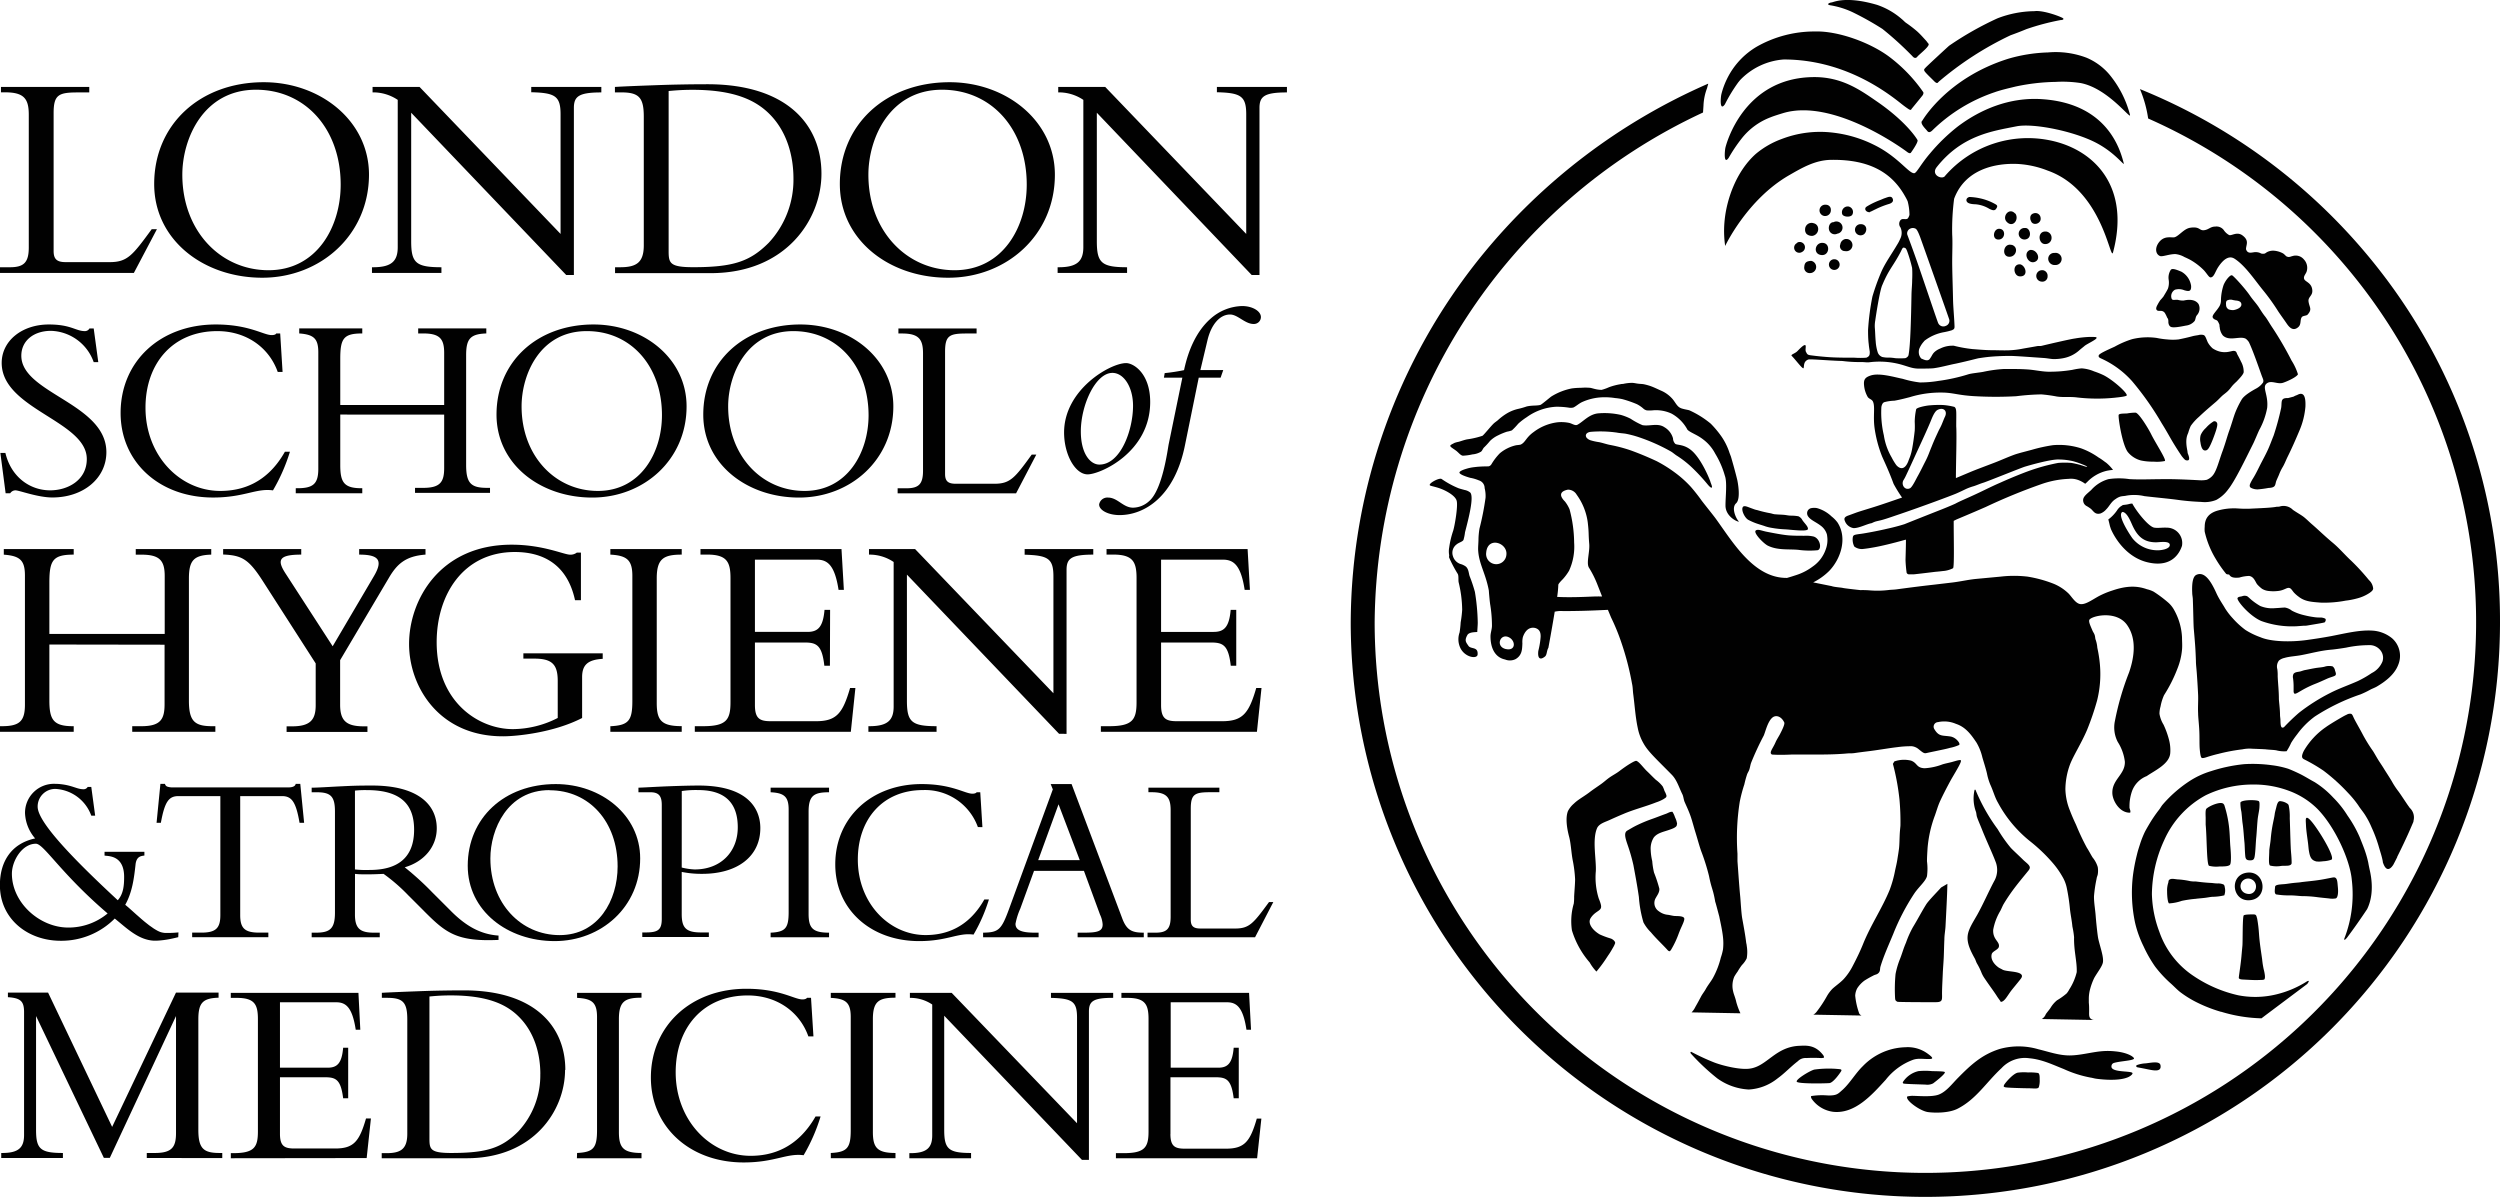
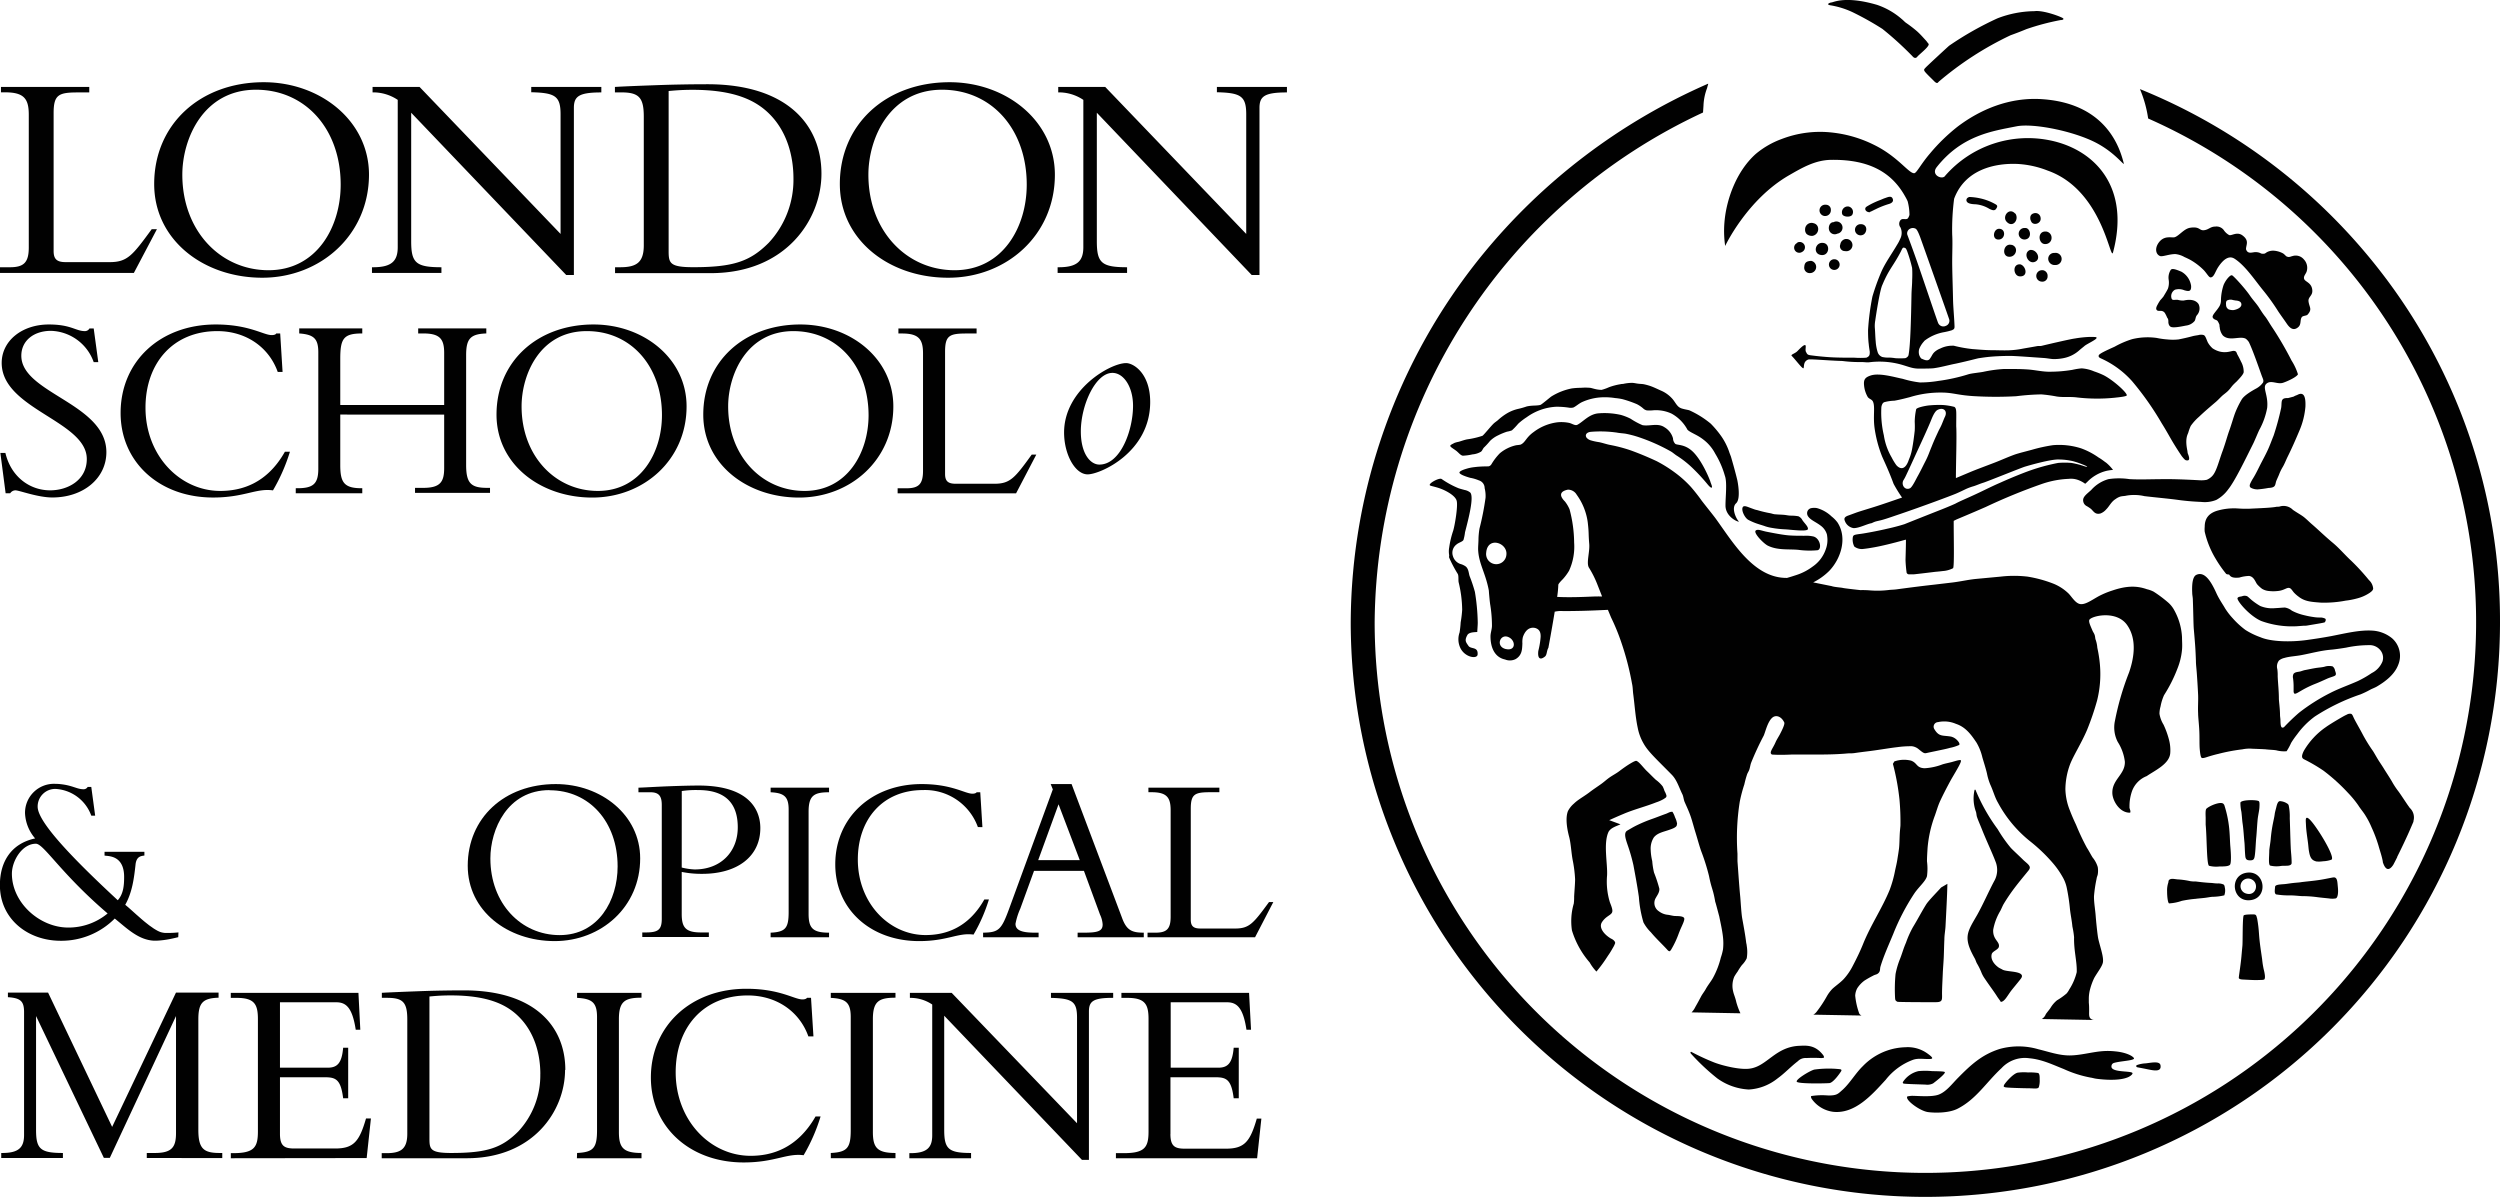
<svg xmlns="http://www.w3.org/2000/svg" id="Layer_1" data-name="Layer 1" viewBox="0 0 546.41 261.59">
  <defs>
    <style>.cls-1{fill:#010101}</style>
  </defs>
  <path class="cls-1" d="M281.28 18.95v1.25M29.26 59.65H0v-1.24h2.17c3 0 4.12-1 4.12-4.32v-29c0-3.47-1-4.91-5.17-4.91H.21V19h19.3v1.2h-2.42c-4.25 0-5.37.46-5.37 4.51v30.16c0 1.77.72 2.42 2.62 2.42H24c3.86 0 5-1.51 9.16-7.2h1.14Zm28.06 1.05c-12.83 0-23.62-8.25-23.62-20.48 0-13 10-22.25 23.95-22.25 12.37 0 23 8.44 23 20.22C80.61 51.41 70 60.7 57.32 60.7m-1.37-41.09c-11.52 0-16.1 10.73-16.1 18.58 0 12.24 8.31 20.87 18.84 20.87s15.77-9.42 15.77-18.71c0-12.17-7.72-20.74-18.52-20.74m67.82 40.5L89.87 24.64v28.08c0 4.71 1 5.69 6.61 5.69v1.24H81.3v-1.24h.26c4.06 0 5.37-1.38 5.37-4.39V21.83a9.6 9.6 0 0 0-5.5-1.64V19H91.7l30.82 32.13V25c0-4-1.17-4.71-6.41-4.84V19h15.32v1.2c-4.91 0-6 .85-6 3.4v36.51Zm16.95-34.62c0-4.25-1.11-5.3-5-5.3h-1.31V19c2.42-.14 5.63-.26 9.22-.39s7.59-.2 11-.2c17.27 0 24.92 8.77 24.92 19.57 0 9.88-7.66 21.72-24.21 21.72h-20.9v-1.29h1.11c3.53 0 5.17-1 5.17-4.78Zm5.43 29.31c0 2.69.2 3.6 5.36 3.6 8.77 0 12.43-1.25 16.49-5.31A20.17 20.17 0 0 0 173.42 39c0-4.84-1.37-10.21-5.23-14.07-3-3-7.66-5.3-16.82-5.3-2.68 0-4.45.2-5.23.26Zm61.04 5.9c-12.83 0-23.62-8.25-23.62-20.48 0-13 10-22.25 24-22.25 12.36 0 23 8.44 23 20.22 0 13.22-10.6 22.51-23.29 22.51m-1.37-41.09c-11.52 0-16.1 10.73-16.1 18.58 0 12.24 8.32 20.87 18.84 20.87s15.77-9.42 15.77-18.71c0-12.17-7.72-20.74-18.52-20.74m75.39.59c-4.91 0-6 .85-6 3.4v36.51h-1.7l-33.85-35.47v28.08c0 4.71 1 5.69 6.61 5.69v1.24h-15.18v-1.24h.25c4.06 0 5.37-1.38 5.37-4.39V21.83a9.58 9.58 0 0 0-5.49-1.64V19h10.27l30.82 32.13V25c0-4-1.18-4.71-6.41-4.84V19h15.31M48.58 253.11V252H48c-3.49 0-4.65-.93-4.65-5.07v-24.1c0-3.61.92-4.66 4.42-4.77v-1.11h-9.31L24.51 246.3l-14-29.35H1.73v1c2.83.18 3.49.94 3.53 3.12v27c0 2.72-1.16 3.93-4.76 3.93H.27v1.1h13.48V252c-4.95 0-5.87-.88-5.87-5.07v-24.86l14.82 31H24l14.47-31v25.56c0 3-.81 4.37-4.59 4.37h-1.8v1.1Zm31.56 0 .93-8.66H80c-1.45 5-2.67 6.57-6.74 6.57h-8.93c-2.15 0-3.14-.52-3.14-3.2v-12.37H71c2.38 0 3.49.46 4 4.59h1.1V229H75c-.29 3.37-1.28 4.36-3.38 4.36H61.19v-14.3h12.26c2.09 0 3.54 1 4.3 6h1l-.41-8.06h-27.9v1.1h1.28c3.89 0 4.65 1.39 4.65 4.65v24.53c0 3.49-.81 4.76-5.46 4.76h-.46v1.11Zm37.95-18.37a18 18 0 0 1-4.82 12.56c-3.6 3.6-6.86 4.7-14.64 4.7-4.59 0-4.77-.81-4.77-3.2v-31c.7-.06 2.27-.24 4.65-.24 8.14 0 12.26 2 14.94 4.71 3.43 3.43 4.65 8.2 4.65 12.5m5.46-.93c0-9.59-6.8-17.38-22.14-17.38-3 0-6.57.06-9.77.18s-6 .23-8.19.35v1.1h1.14c3.43 0 4.42.93 4.42 4.71v25c0 3.37-1.45 4.24-4.59 4.24h-1v1.11H102c14.7 0 21.5-10.52 21.5-19.3m2.59 19.3h14.12V252c-4 0-4.94-1.16-4.94-4.59v-24.64c0-3.9 1.28-4.71 4.94-4.71V217h-14.08v1.1c3.25.17 4.36 1 4.36 4.18V247c0 3.89-.76 4.82-4.36 5Zm49.54-.64a39.22 39.22 0 0 0 3.72-8.49h-1.1c-4 7-9.59 8.6-14.18 8.6-8.83 0-16.39-7.73-16.39-18.25 0-9.76 6-16.8 15.75-16.8 6.34 0 11.34 3.55 13.25 8.95h1.11l-.53-8.43h-.87c-.12.17-.41.35-1 .35-1.8 0-4.93-2.33-12.26-2.33-12.15 0-20.87 8.14-20.87 19.41 0 10.76 8.49 18.55 20.28 18.55 6.86 0 9.42-2.09 13.14-1.57m5.91.64h14.13V252c-4 0-4.94-1.16-4.94-4.59v-24.64c0-3.9 1.28-4.71 4.94-4.71V217h-14.14v1.1c3.26.17 4.36 1 4.36 4.18V247c0 3.89-.76 4.82-4.36 5Zm61.71-35V217h-13.6v1.1c4.65.12 5.7.76 5.7 4.3v23.1L208 217h-9.13v1.1a8.51 8.51 0 0 1 4.88 1.45v28.6c0 2.67-1.16 3.89-4.77 3.89h-.23v1.11h13.49V252c-4.94 0-5.87-.87-5.87-5.06V222l30.11 31.51H238v-32.42c0-2.27.93-3 5.29-3m12.53 29.76v-12.4h9.82c2.38 0 3.49.46 4 4.59h1.11V229h-1.11c-.29 3.37-1.28 4.36-3.37 4.36h-10.4v-14.3h12.27c2.09 0 3.54 1 4.29 6h1L273 217h-27.9v1.1h1.28c3.89 0 4.65 1.39 4.65 4.65v24.53c0 3.49-.81 4.76-5.46 4.76h-1.67v1.11h30.86l.93-8.66h-1c-1.45 5-2.67 6.57-6.74 6.57h-9c-2.15 0-3.14-.52-3.14-3.2M23.52 199.65a13.36 13.36 0 0 1-8.61 3.08c-6.2 0-12.31-5.38-12.31-11.78 0-2.79 2.22-6.54 5.24-6.54 1.74 0 5.39 6.44 15.68 15.24M39 203.79a22.24 22.24 0 0 1-3 .11 4.25 4.25 0 0 1-1-.21 5.68 5.68 0 0 1-.68-.32l-.14-.08c-.23-.13-.46-.27-.7-.43l-.15-.11-.7-.49-.09-.07-.76-.6-.2-.16-.72-.61-.19-.17-.58-.51-.21-.18-.58-.52c-.77-.69-1.44-1.3-1.93-1.68 1.54-2.74 1.93-5.82 2.26-8.85.21-1.85 1.36-1.82 1.93-1.92v-.82h-8.71v.83c.66.15 4.28-.19 4.28 4.66 0 2-.19 3.75-1.39 5.1-10.39-9.62-17.51-17.22-17.51-20.44a3.84 3.84 0 0 1 3.91-3.89 8.82 8.82 0 0 1 7.81 5.85h.85l-.85-6.28h-.79a1 1 0 0 1-.9.5c-1.44 0-2.35-.82-5-1.11a10.14 10.14 0 0 0-1.15-.07 6.33 6.33 0 0 0-6.64 6.45 9 9 0 0 0 2.21 5.48c-5.15 1.1-7.7 5-7.7 10.2 0 7.5 6.2 12.17 13.27 12.17a16.44 16.44 0 0 0 11.83-4.86c2.56 2.05 5.13 4.68 8.57 4.84h.58a19.74 19.74 0 0 0 2.87-.35c.86-.17 1.86-.42 1.86-.42ZM1.18 99c1.22 5.16 5.27 8.17 9.79 8.17 3.89 0 8-2.25 8-6.83C19 92 .37 89.45.37 79.32c0-4.8 4.4-8.4 10.31-8.4 4.86 0 5.85 1.45 7.87 1.45a1.12 1.12 0 0 0 1-.58h.93l1 7.36h-1a10.23 10.23 0 0 0-9.33-6.84c-3.83 0-6.49 2.2-6.49 5.44 0 8.22 18.59 10.42 18.59 21.08 0 5.68-5 9.9-11.81 9.9-3.19 0-7.24-1.56-8.05-1.56a1.39 1.39 0 0 0-1.16.64h-1L.08 99ZM60.7 81.29c-1.91-5.38-6.89-8.92-13.21-8.92-9.67 0-15.69 7-15.69 16.74 0 10.48 7.53 18.19 16.34 18.19 4.57 0 10.19-1.56 14.13-8.57h1.1a39.72 39.72 0 0 1-3.71 8.45c-3.71-.52-6.26 1.56-13.09 1.56-11.76 0-20.21-7.76-20.21-18.48C26.36 79 35 70.92 47.15 70.92c7.3 0 10.43 2.32 12.22 2.32.64 0 .92-.17 1-.35h.87l.52 8.4Zm13.67 9.32v11c0 3.76.76 5.1 4.64 5.1h.17v1.1H64.64v-1.1H65c3.42 0 4.57-.93 4.57-4.23V77c0-3-1-3.89-4.17-4.12v-1.1h13.78v1.1c-4.11 0-4.81 1.1-4.81 5.57v10.07h22.71V77.11c0-3.07-1-4.23-4.57-4.23H91.4v-1.1h14.89v1.1c-3.48.12-4.41 1.16-4.41 4.75v24c0 4.11 1.16 5 4.64 5h.58v1.1H90.71v-1.1h1.8c3.76 0 4.57-1.34 4.57-4.35V90.61Zm55.06 18.14c-11.35 0-20.91-7.3-20.91-18.13 0-11.53 8.86-19.7 21.2-19.7 11 0 20.34 7.47 20.34 17.9 0 11.7-9.38 19.93-20.62 19.93m-1.22-36.38C118 72.37 114 81.87 114 88.82c0 10.83 7.36 18.48 16.68 18.48s14-8.34 14-16.57c0-10.77-6.84-18.36-16.39-18.36m46.33 36.38c-11.35 0-20.91-7.3-20.91-18.13 0-11.53 8.86-19.7 21.2-19.7 11 0 20.34 7.47 20.34 17.9 0 11.7-9.38 19.93-20.62 19.93m-1.23-36.38c-10.19 0-14.25 9.5-14.25 16.45 0 10.83 7.36 18.48 16.69 18.48s14-8.34 14-16.57C189.8 80 183 72.37 173.4 72.37m48.68 35.45h-25.89v-1.1h1.91c2.66 0 3.64-.87 3.64-3.82V77.23c0-3.07-.92-4.34-4.57-4.34h-.81v-1.1h17.09v1.1h-2.14c-3.77 0-4.75.4-4.75 4v26.7c0 1.56.64 2.14 2.32 2.14h8.51c3.42 0 4.46-1.33 8.11-6.37h1Zm24.04-28.46c1.68 0 5.27 2.31 5.27 8.51 0 11-10.94 15.81-13.67 15.81s-5.15-4.34-5.15-9.15c0-9.38 10.08-15.17 13.55-15.17m-3 2.14c-3.65 0-6.89 7-6.89 12.8 0 4.87 2.08 7.24 4.05 7.24 4.64 0 7.36-7.53 7.36-12.86 0-4.05-2-7.18-4.51-7.18" />
-   <path class="cls-1" d="m254.39 82.55.17-1a42.27 42.27 0 0 0 4.23-.65c.87-4.13 2.61-8.46 5.85-11.29a10.77 10.77 0 0 1 6.84-2.72c2.26 0 4.11 1.11 4.11 2.42a1.53 1.53 0 0 1-1.59 1.5c-1.91 0-3.47-2.07-5.15-2.07-2.26 0-4.11 2.22-4.92 5.54l-1.57 6.6h5l-.58 1.67H262l-3 14.72c-2.26 11.28-8.86 15.31-14.31 15.31-2.44 0-4.46-1.05-4.46-2.32a1.82 1.82 0 0 1 1.92-1.51c2.14 0 3.3 2.21 5.5 2.21a5.32 5.32 0 0 0 3.54-1.46c2.89-2.52 4-11.14 4.23-12.35l3-14.61Zm-243.6 58.32v12.2c0 4.17.83 5.65 5.13 5.65h.19v1.22H0v-1.22h.38c3.79 0 5.07-1 5.07-4.69v-28.24c0-3.34-1.09-4.3-4.62-4.56V120h15.28v1.22c-4.55 0-5.32 1.22-5.32 6.16v11.18H36v-12.64c0-3.4-1.09-4.69-5.07-4.69h-1.26V120h16.5v1.22c-3.86.13-4.88 1.29-4.88 5.27v26.65c0 4.56 1.29 5.58 5.13 5.58h.65v1.22H28.9v-1.22h2c4.17 0 5.07-1.48 5.07-4.81v-13Zm70.98-15.02c2.06-3.53.84-4.63-3.27-4.63V120H93v1.22c-4.36.32-6.23 2.06-8 5.07l-10.66 18V154c0 3.4 1.22 4.75 5.14 4.75h.83v1.22H62.64v-1.22h1.22c4 0 5.14-1.48 5.14-4.62V145l-11.43-17.8c-3.15-4.94-4.63-5.84-8.8-6V120h17.07v1.22c-5 0-5.32 1.22-3.4 4.17l10.27 15.86Zm45.46 31.08c-6.35 3.27-14.51 4-17.21 4-14.02.07-20.61-10.81-20.61-20.18 0-9.63 6.74-21.7 22.41-21.7 6.87 0 11.43 2.18 12.77 2.18a2.25 2.25 0 0 0 1.48-.45h.9v10.4h-1.29c-1.73-8-7.19-10.53-13.16-10.53-11.3 0-17.08 9.37-17.08 19.71 0 13.16 9.25 19 16.63 19a21.7 21.7 0 0 0 9.83-2.44v-8.09c0-3.66-1.29-4.88-5.14-4.88h-2.37v-1.15h17.34v1.2c-3.21.19-4.5 1.28-4.5 4Zm21.77 3.02h-15.6v-1.22c4-.19 4.81-1.22 4.81-5.52v-27.36c0-3.47-1.22-4.43-4.81-4.63V120H149v1.22c-4 0-5.46.91-5.46 5.2v27.22c0 3.79 1 5.07 5.46 5.07Zm32.39-14.45h-1.22c-.51-4.56-1.73-5.07-4.36-5.07H165v13.67c0 3 1.09 3.53 3.47 3.53h9.88c4.5 0 5.84-1.74 7.45-7.26h1.16l-1 9.57h-34.1v-1.22h1.8c5.14 0 6-1.41 6-5.27v-27.1c0-3.6-.84-5.14-5.14-5.14h-1.42V120h30.82l.52 8.93h-1.16c-.84-5.46-2.44-6.61-4.76-6.61H165v15.79h11.49c2.31 0 3.4-1.09 3.72-4.81h1.22Zm50.09 14.89-33.26-34.8v27.55c0 4.62 1 5.58 6.48 5.58v1.22h-14.9v-1.22h.25c4 0 5.27-1.35 5.27-4.3v-31.59a9.4 9.4 0 0 0-5.39-1.61V120H200l30.24 31.52V126c0-3.92-1.16-4.62-6.29-4.76V120h15v1.22c-4.82 0-5.84.84-5.84 3.34v35.83Zm38.72-14.89H269c-.51-4.56-1.73-5.07-4.36-5.07h-10.87v13.67c0 3 1.09 3.53 3.47 3.53h9.88c4.5 0 5.85-1.74 7.45-7.26h1.15l-1 9.57h-34.11v-1.22h1.8c5.14 0 6-1.41 6-5.27v-27.1c0-3.6-.83-5.14-5.14-5.14h-1.42V120h30.83l.51 8.93h-1.15c-.83-5.46-2.44-6.61-4.76-6.61h-13.51v15.79h11.49c2.31 0 3.4-1.09 3.72-4.81h1.22ZM52.5 200c0 2.84.94 3.84 4.15 3.84h2v1H42v-1h2c3.21 0 4.16-1 4.16-3.84v-26H39c-2.1 0-3 1.21-3.84 5.83h-.94l.84-8.51h1a.8.8 0 0 0 .58.63 3.52 3.52 0 0 0 1.05.15H63c.73 0 1.52-.15 1.63-.78h1l.84 8.51h-1c-.79-4.62-1.73-5.83-3.84-5.83H52.5Zm25.08-.09c0 3.15 1.26 3.94 4.2 3.94H83v1H68.12v-1H69c3.1 0 4.21-.84 4.21-4.36v-22.13c0-3.26-.9-4.2-3.95-4.2h-1.14v-1c1.27 0 4.47-.21 6.63-.31s3.21-.16 6.62-.16c9.73 0 14.09 4 14.09 9.35 0 3.94-2.68 7.26-7 8.52a63.83 63.83 0 0 1 6 5.46l4.15 4.15c3.1 3.1 6.31 5.05 10.35 5.31v.95c-9.2.42-11.56-1.58-16.24-6.26l-3.47-3.47a38.65 38.65 0 0 0-5.41-4.7c-1.32.05-2.15.1-3.57.1-1.16 0-1.84 0-2.68-.1Zm0-9.88a22.52 22.52 0 0 0 3.26.11c5.84 0 9.67-2.47 9.67-8.78 0-4.88-2.21-8.67-10.3-8.67a20.39 20.39 0 0 0-2.63.11Z" />
  <path class="cls-1" d="M121.23 205.69c-10.3 0-19-6.62-19-16.46 0-10.45 8-17.86 19.24-17.86 9.94 0 18.45 6.78 18.45 16.24 0 10.62-8.51 18.08-18.71 18.08m-1.1-33c-9.25 0-12.93 8.62-12.93 14.93 0 9.83 6.68 16.76 15.14 16.76s12.67-7.57 12.67-15c0-9.78-6.2-16.66-14.88-16.66" />
  <path class="cls-1" d="M149 199.8c0 2.95.9 4 4.2 4h1.73v1h-14.55v-1h.74c2.73 0 3.52-.58 3.52-3v-24.86c0-1.94-.63-2.78-2.47-2.78h-2.63v-1c1.48-.05 4-.21 6.62-.31s5.1-.16 6.52-.16c11 0 13.5 5.26 13.5 9.3 0 6.15-4.94 10-12.71 10a21.57 21.57 0 0 1-4.47-.42Zm0-10.19a13.77 13.77 0 0 0 2.84.42c5.73 0 9.41-3.89 9.41-9.2 0-4.1-1.63-8.15-8.62-8.15a21.09 21.09 0 0 0-3.62.21Zm32.2 15.24h-12.77v-1c3.25-.15 3.94-1 3.94-4.52v-22.39c0-2.84-1-3.63-3.94-3.78v-1h12.77v1c-3.31 0-4.47.73-4.47 4.26v22.28c0 3.1.84 4.15 4.47 4.15Zm32.53-24.08a12.26 12.26 0 0 0-12-8.09c-8.78 0-14.24 6.36-14.24 15.19 0 9.51 6.83 16.5 14.82 16.5 4.15 0 9.25-1.42 12.83-7.78h1a36 36 0 0 1-3.36 7.68c-3.37-.48-5.68 1.42-11.88 1.42-10.67 0-18.34-7-18.34-16.77 0-10.19 7.89-17.55 18.87-17.55 6.62 0 9.46 2.1 11.09 2.1.58 0 .84-.16.94-.31h.79l.47 7.62Zm12.27 9.57-3 8.25a14.88 14.88 0 0 0-1.05 3.32c0 1.42 1.36 1.94 4.26 1.94h.79v1h-12.13v-1c3.42-.05 4-.63 5.68-5.2l9.56-26.12-.47-1.16h4.57l11 29.17c1 2.78 2.15 3.31 4.78 3.31v1h-14.46v-1h1.37c3 0 4.1-.31 4.1-1.79a5.86 5.86 0 0 0-.57-2.15l-3.52-9.57Zm5.36-14.55L226.91 188H236Zm42.95 29.06h-23.5v-1h1.73c2.42 0 3.32-.78 3.32-3.47v-23.29c0-2.78-.84-3.94-4.15-3.94H251v-1h15.51v1h-1.94c-3.41 0-4.31.37-4.31 3.62V201c0 1.42.58 1.94 2.11 1.94H270c3.11 0 4-1.21 7.36-5.78h.94ZM377.06 53.76s4.76-10.14 13.94-15.44c2.89-1.66 5.7-3.32 9.18-3.38 8.53-.14 13.17 2.9 15.91 7.46.3.51.59 1 .85 1.58a12 12 0 0 1 .4 3c-.13.41-.31.78-.51.86-.49.19-1.12-.22-1.52.37a1.29 1.29 0 0 0 .07 1.51 2.85 2.85 0 0 1-.07 2.5 8.43 8.43 0 0 1-.65 1.24c-1.17 2-2.54 3.88-3.42 5.83a47.77 47.77 0 0 0-2 5.54 53.79 53.79 0 0 0-.95 7.28c0 .65 0 2 .15 3.11.06.73.21 1.5.22 1.66 0 .63 0 1-.76 1.3a18.27 18.27 0 0 1-2.57 0c-1.55 0-3.65 0-5.41-.11-2.17-.14-4-.39-4.27-.43-.68-.1-.68-.3-.93-.74s.16-1.48-.23-1.48-1.19.87-1.68 1.36-1.49.72-1.21 1c.88.87 2.45 3.05 2.6 2.67s-.1-1.42 1-1.86c.41-.16 4.12.21 7.48.31a29.05 29.05 0 0 0 4.16.23c.6 0 1.2.11 1.72.05a17.73 17.73 0 0 1 7 .51c.77.22 1.38.44 2 .61a6.78 6.78 0 0 0 2.26.26c.93 0 1.84 0 2.67-.06 1.54-.18 3.49-.74 4.87-1 3.33-.72 4.71-1.15 5.21-1.22s1.46-.23 2.69-.33c1.43-.12 3.06-.16 4.1-.16s4.53.26 7.41.46c.71.05 1.43.21 2 .23a10.56 10.56 0 0 0 2.22-.2 7.21 7.21 0 0 0 3.55-1.79c.46-.39.86-.7 1-.82.45-.45 2.6-1.38 2.7-1.8 0-.07 0-.17-.23-.2a13.41 13.41 0 0 0-1.89 0 24.57 24.57 0 0 0-2.67.32c-.81.1-5 1.06-7.2 1.59-.4.1-.75 0-1.11.09-1.23.23-2.33.4-3.33.59a17.21 17.21 0 0 1-2.3.28c-1.27.09-2.92 0-4 0-1.75 0-3.56-.19-4.36-.24a28.79 28.79 0 0 1-4.13-.74.56.56 0 0 0-.15 0 5.9 5.9 0 0 0-2.81.62 4.08 4.08 0 0 0-1.12.65 2.7 2.7 0 0 0-.56.64l-.08.13a7.46 7.46 0 0 1-.56.9c-.48.51-1.22.11-1.69-.08a.5.5 0 0 1-.21-.14 2.54 2.54 0 0 1-.38-.72 2.46 2.46 0 0 1 0-1.26 5.25 5.25 0 0 1 1-1.62 2.31 2.31 0 0 1 .21-.24 9.86 9.86 0 0 1 4.23-1.84 14.52 14.52 0 0 0 1.71-.42 1 1 0 0 0 .2-.11c.27-.12.39-.28.38-.73-.07-2.1-.3-4.15-.33-6.06-.06-2.92-.17-5.61-.18-8 0-2.21.11-4.21 0-6a51.7 51.7 0 0 1 .42-7.83c2.38-6.45 9-7.86 14-7.61a21.09 21.09 0 0 1 6.43 1.44c12.07 4.23 13.71 20.1 14.3 17.89C465.61 41 458 32.83 448.31 30.73a24 24 0 0 0-23.16 7.68c-.59 1-3.24-.15-1.84-1.9 5.54-7 12.28-7.87 17.42-8.9 3.73-.74 12.71 1.09 17.56 3.68 4.11 2.19 6.09 5.16 5.89 4.4-.66-2.42-3.16-12.93-17.64-14-7.36-.56-13.82 2.32-18.63 5.95a40.22 40.22 0 0 0-6.07 5.89c-2 2.32-2.94 4.31-3.46 4.33-1.22.05-3.59-3.69-8.89-6.25a26.88 26.88 0 0 0-8.8-2.61 23.38 23.38 0 0 0-11.25 1.37 18.88 18.88 0 0 0-5.71 3.29c-4.34 3.9-6.32 10-6.77 14.33a22.75 22.75 0 0 0 .1 5.77Zm40.87 7.51c0 .95-.13 2-.15 3.27-.08 4.75-.23 10.86-.62 12.93a.8.8 0 0 1-.34.59.89.89 0 0 1-.45.23 18.65 18.65 0 0 1-2.12 0 10 10 0 0 0-1.23-.13 6.52 6.52 0 0 1-1.61-.13 1.65 1.65 0 0 1-1-1 10 10 0 0 1-.45-2.41c-.09-.9-.11-1.91-.17-2.74a6.47 6.47 0 0 1 .07-1.8c.16-1.15 1-6.68 1.55-7.79a24.79 24.79 0 0 1 1.1-2.34c.42-.77.82-1.39 1.43-2.35s1.21-2 1.6-2.79a4.78 4.78 0 0 1 .25-.5c.2-.29.31-.17.35-.17.34 0 .48.21.7.77a31.54 31.54 0 0 1 1.07 3.61c.03.16.09 1.23.02 2.75Zm.78-11.27c.36.21.77 1.33.92 1.7s6.26 17.65 6.4 18.11a1.17 1.17 0 0 1-.74 1.41 1.23 1.23 0 0 1-1.67-.6c-.16-.31-2.3-6.69-4.19-12.21-1.27-3.71-2.48-6.87-2.58-7.18a1.14 1.14 0 0 1 .66-1.26 1.29 1.29 0 0 1 1.2.03Zm9.83 116.16c-.23-.13-1 .13-2 .41-.61.16-1.36.3-2 .5a12.82 12.82 0 0 1-3.91.84c-1.83-.09-1.51-1.12-2.93-1.66a6.42 6.42 0 0 0-3.66.17l-.32.53a51.71 51.71 0 0 1 1.44 7.82 53.91 53.91 0 0 1 .21 5.57c0 .33-.11 1-.16 2.07s-.06 2.25-.15 3-.25 1.69-.38 2.52-.31 1.52-.48 2.32a25.13 25.13 0 0 1-1.2 4.28c-1.68 4.08-4.06 7.52-5.78 11.75-.65 1.62-1.46 3.29-2.29 4.86a12.78 12.78 0 0 1-2 2.89c-.78.81-1.76 1.46-2.43 2.09a8 8 0 0 0-1.26 1.71 26.83 26.83 0 0 1-2.24 3.37 2.31 2.31 0 0 1-.68.57l10.54.19a1.22 1.22 0 0 1-.49-.42 16.09 16.09 0 0 1-.89-3.93 3.82 3.82 0 0 1 .44-1.6 6.4 6.4 0 0 1 1.56-1.67 20.06 20.06 0 0 1 1.86-1.06c.58-.34.87-.22 1.27-.65s.24-.89.4-1.39c.69-2.31 1.84-4.83 2.79-7.13a48.45 48.45 0 0 1 4.66-8.92c1-1.43 2.42-2.59 2.71-3.7a12.45 12.45 0 0 0 0-3.23c0-1 .07-1.94.12-2.8a26.37 26.37 0 0 1 1.62-7.25c.33-.93.6-1.9 1-2.83s1.55-3.22 2.61-5.13c1.22-2.1 2.35-3.9 2.02-4.09Zm-3.7 42.95c.05-1.24.07-2.56.13-3.79 0-1 .22-2 .26-3.07.15-3 .33-6.06.4-9.08l-1.38.81c-.51.6-2.76 2.87-3.27 3.71-1 1.6-1.87 3.3-2.88 4.95a21.37 21.37 0 0 0-1.52 3.4c-.55 1.24-.78 2.19-1.28 3.48a18 18 0 0 0-1 3.36 35.1 35.1 0 0 0-.1 5.32c.05.45.1.54.56.77 2.35.09 8.31.07 8.31.07 1.45 0 1.42-.43 1.39-1.75 0-1.55.1-2.94.16-4.46.05-1.25.17-2.49.22-3.72Zm12.37-10.05c.29-.57.5-1.13.76-1.55a40.09 40.09 0 0 1 2.25-3.33c.94-1.25 2-2.52 2.74-3.43.37-.47.82-.87.65-1.34s-.77-.87-1.38-1.44c-1-1-2.25-2.12-2.76-2.68a30.65 30.65 0 0 1-2.85-4.06 40.11 40.11 0 0 1-4.77-8.41c-.06-.2-.11-.24-.18-.23s-.1 0-.18.44a8.41 8.41 0 0 0 .38 4.39c.11.31.1.7.21 1.08.26.79.67 1.69 1.05 2.64 1 2.54 2.35 5.37 3 7.12a4.89 4.89 0 0 1-.3 4.37c-1.18 2.22-2.34 4.9-3.65 7.26-1 1.77-2 3.23-2.13 4.73s.52 3 1.57 4.88c.19.34.28.77.51 1.14a14.37 14.37 0 0 1 1 2.07 7.06 7.06 0 0 0 .69 1.21c1 1.49 2 2.8 2.66 3.85.27.43.62.85.77 1.11.05.1 0 .1 0 .1.81 0 1.34-1.09 2.17-2.24.45-.62 1.52-1.86 2.21-2.76.23-.29.37-.58.26-.83-.39-.93-3.38-.73-4.23-1.23-.33-.2-.64-.31-.9-.5-1.23-.91-1.69-2-1.44-2.89.18-.64 1.41-.94 1.56-1.59.25-1.15-1.36-1.55-1.24-3.72a12.35 12.35 0 0 1 1.57-4.16Zm-55.04-85.41a14.26 14.26 0 0 0 1.42.64c.73.28 1.59.5 2.29.76a9.11 9.11 0 0 0 1.4.33 22.21 22.21 0 0 0 3 .32c1.38.09 4.72.54 4.86-.05s-1-1.5-1.31-2.16a1.89 1.89 0 0 0-.76-.65 9.43 9.43 0 0 0-1.64-.14c-.45 0-.91-.1-1.28-.15-.71-.08-1.4-.07-2.08-.14-.41 0-.76-.16-1.16-.24a24.94 24.94 0 0 1-2.64-.62c-.25-.08-.57-.12-.82-.22l-.93-.34c-.64-.24-1.36-.58-1.61-.15-.41.68.48 2.44 1.26 2.81Zm-14.66-24.39A2.19 2.19 0 0 1 367 89c-.61-.43-1-1.34-1.57-1.93a6.92 6.92 0 0 0-2.18-1.6c-.86-.37-1.74-.83-2.66-1.14-.41-.13-.81-.24-1.22-.33s-.87-.08-1.34-.14-.83-.16-1.27-.18a9.18 9.18 0 0 0-2.05.24c-.17 0-.33 0-.51.05a14 14 0 0 0-2.53.66 9.55 9.55 0 0 1-1.62.58 6.29 6.29 0 0 1-1.53-.21c-.31-.07-.65-.19-1-.24a12.41 12.41 0 0 0-2 0 16.41 16.41 0 0 0-1.95.13 13.3 13.3 0 0 0-4.44 1.73c-.26.14-2.18 1.81-2.46 1.88-.83.22-1.81.06-3 .34a17.3 17.3 0 0 1-1.68.49 8.59 8.59 0 0 0-2.73 1.08 12.42 12.42 0 0 0-1.88 1.43c-.25.21-.55.41-.81.63-.62.54-2.28 2.63-2.56 2.78a18.4 18.4 0 0 1-3.36.78c-.61.12-1.22.35-1.79.52a5.79 5.79 0 0 0-1 .27c-.28.18-.93.42-.88.64s.27.33.45.47.67.45.94.67c.49.41.85.91 1.34 1a11.58 11.58 0 0 0 2.13-.29 4.29 4.29 0 0 0 1.84-.58c.3-.2.42-.73.75-1a15.84 15.84 0 0 0 1.24-1.36 6.28 6.28 0 0 1 1.7-1.19 14.4 14.4 0 0 1 2-.83 5.69 5.69 0 0 0 1.08-.29 14.65 14.65 0 0 0 1.37-1.44 13.49 13.49 0 0 1 1.87-1.44 12.09 12.09 0 0 1 6.43-2.28 17.94 17.94 0 0 1 2.66.18 2.53 2.53 0 0 0 1.06 0c.49-.18 1.17-.82 1.88-1.17a11.76 11.76 0 0 1 4.66-1.08A14.36 14.36 0 0 1 353 87a12.37 12.37 0 0 1 1.64.25 24.54 24.54 0 0 1 3.11 1.08 6.69 6.69 0 0 1 1.37.92 1.67 1.67 0 0 0 .83.45 8.51 8.51 0 0 0 1.13 0 8.07 8.07 0 0 1 4.26.7 8.69 8.69 0 0 1 3.38 3.34c.14.45 1.28.92 2.35 1.52a10.68 10.68 0 0 1 1.73 1.23 9.23 9.23 0 0 1 2.09 2.67A19.42 19.42 0 0 1 377 104c.52 1.43.13 4.5.13 6.49 0 2.74 3.36 3.88 2.87 3.42s-1.69-2.87-.55-3.91.26-5.07.26-5.07c-.44-1.83-1-3.8-1.39-5.13-.08-.23-.32-.81-.4-1.09a13.81 13.81 0 0 0-1.75-3.42 21.67 21.67 0 0 0-2.26-2.69 20.47 20.47 0 0 0-4.7-2.93c-.41-.11-1.14-.22-1.7-.41Zm26.84 27.84c-1.24 0-2.51 0-3.66-.11s-3-.46-4.51-.76c-1.2-.23-1.94-.64-2.42-.29-.65.48 1.72 2.88 2.62 3.32 2.13 1.05 4.49.72 6.63.91a18.31 18.31 0 0 0 4.24.09c1-.21.6-2.58-.89-3a7.28 7.28 0 0 0-2.01-.16Z" />
  <path class="cls-1" d="M369.6 178.68c.33 1 .62 2.14 1 3.36s.75 2.63 1.2 3.94a45.29 45.29 0 0 1 1.73 5.49c.6 3 .87 2.75 1.37 5.7 0-.2.68 2.46.87 3.14.21 1.1.65 2.94.82 4.57a12.17 12.17 0 0 1 0 2.6 11.87 11.87 0 0 1-.48 1.81 18.16 18.16 0 0 1-1.71 4.43c-.47.84-1.09 1.56-1.57 2.43-.33.61-.73 1.06-1.06 1.69-.25.47-.75 1.42-1.23 2.24a4.62 4.62 0 0 1-.82 1.19l10.68.2-.21-.45a16.34 16.34 0 0 1-.7-2c-.21-1-.56-1.69-.7-2.39a5.12 5.12 0 0 1 .27-3.18 12.29 12.29 0 0 1 .72-1.1 12.94 12.94 0 0 1 .94-1.42 5.51 5.51 0 0 0 1.05-1.47 8 8 0 0 0 0-2.75c0-.23-.09-.48-.12-.72-.18-1.51-.47-3.12-.84-5.13-.23-1.22-.35-3.78-.46-4.91-.24-2.48-.4-5.05-.6-7.73v-1.61a50.45 50.45 0 0 1 .5-11.39 31.45 31.45 0 0 1 1-3.78 22.14 22.14 0 0 1 .61-2.22c.11-.3.3-.56.43-.89.21-.53.25-1.12.46-1.66a63.26 63.26 0 0 1 2.72-5.86c.34-.67.84-3.12 1.95-4 .75-.59 1.9-.27 2.55 1.08.17.36-.39 1.54-1 2.7-.33.6-.7 1.16-.92 1.69-.59 1.36-1.49 2.26-.75 2.64 1.5.1 2.86.06 4.22 0h4.31c2.75 0 5.35 0 8.14-.26.51 0 1.06 0 1.59-.1 1.6-.23 2.93-.37 4.05-.53 2.31-.33 3.75-.58 5-.72a21.39 21.39 0 0 1 3.28-.21 2.87 2.87 0 0 1 1.51.69c.73.59 1.12.93 1.57.82.81-.18 1.6-.34 2.36-.5 1-.22 2-.4 2.85-.65a9 9 0 0 0 2-.63c.27-.19-.11-.81-.63-1.25a2.74 2.74 0 0 0-1.1-.58c-1.81-.33-2.63.1-3.64-1.59a1 1 0 0 1 .77-1.58 6.41 6.41 0 0 1 3.92.38c2.08.68 3.28 2.28 4.5 4.11a11.48 11.48 0 0 1 1.27 3.2c.34 1.17.72 2.33 1 3.49a13 13 0 0 0 .72 2.44c.67 1.43 1 2.82 1.7 4a27.34 27.34 0 0 0 7 8.41 36.19 36.19 0 0 1 4.94 4.72 18.18 18.18 0 0 1 2.09 2.94 8 8 0 0 1 1 2.53 41.75 41.75 0 0 1 .7 4.67c.14 1.26.42 2.53.53 3.78a20 20 0 0 1 .37 2.34c-.07 3 .66 5.27.58 7.63a12.29 12.29 0 0 1-1.64 3.8 4.33 4.33 0 0 1-.58.87 14.71 14.71 0 0 1-2.09 1.49 6.3 6.3 0 0 0-1.44 1.69c-.31.45-.65.83-1 1.32a2.12 2.12 0 0 1-.89 1.08l11.35.21c-1.14-.23-1-1-1-1.94 0-.62 0-1.25-.07-1.83v-1a8.28 8.28 0 0 1 .29-2 13.77 13.77 0 0 1 .9-2.43c.79-1.37 1.76-2.53 1.9-3.44.17-1.19-.6-3.27-1-5-.2-.83-.52-4.17-.58-5-.09-1.38-.4-3-.38-4.38a29.5 29.5 0 0 1 .58-3.9c0-.19.19-.63.24-.87a4.93 4.93 0 0 0 0-1.64 6 6 0 0 0-1.11-2.07c-.44-.69-.82-1.48-1.25-2.12a50.39 50.39 0 0 1-2.36-5c-.47-1-.92-2-1.35-3.13a13.27 13.27 0 0 1-1-4.67 16.07 16.07 0 0 1 1-5.4c.71-1.89 2.52-4.71 3.75-7.61a59.2 59.2 0 0 0 2.17-6.36 23.74 23.74 0 0 0 .63-7.84 28.69 28.69 0 0 0-.57-3.72 6.79 6.79 0 0 0-.34-1.69c-.15-.34-.1-.64-.23-1.06s-.36-.68-.49-1c-.45-1.08-1-2.14-.58-2.49.94-.87 6-1.86 8.17 1.3 2.34 3.36 1.3 7.75.4 10.35a59.9 59.9 0 0 0-3.08 10.56 6.87 6.87 0 0 0 .62 4.62 10.3 10.3 0 0 1 1.55 4.32c.08 2.78-2.79 3.86-2.74 6.8 0 1.66 1.59 4.43 3.9 4.33.18-.47-.2-.84-.15-1.25a10 10 0 0 1 .54-3.42 5.58 5.58 0 0 1 3.22-3.32c1.84-1.27 5-2.66 5.15-5.06a8.8 8.8 0 0 0-.25-2.79 18.72 18.72 0 0 0-1.22-3.4 6.5 6.5 0 0 1-.89-2.39 5.93 5.93 0 0 1 .24-1.59 10.64 10.64 0 0 1 .76-2.46 31.76 31.76 0 0 0 2.93-5.81 14.65 14.65 0 0 0 1-4.12c.09-.91 0-1.89 0-2.71a13.51 13.51 0 0 0-1.66-5.86 6 6 0 0 0-1.52-1.88 26.87 26.87 0 0 0-3-2.23 6.27 6.27 0 0 0-1.47-.54c-2.31-.82-4.55-.76-7.62.29a18.14 18.14 0 0 0-3.07 1.3c-1.57.89-2.92 1.87-4 1.63s-1.9-1.83-2.64-2.46a10.26 10.26 0 0 0-3.18-2 27.68 27.68 0 0 0-5.59-1.52 25.4 25.4 0 0 0-5.92 0l-5.34.5c-1.75.17-3.51.59-5.24.79l-4.06.48c-2.46.27-5.41.65-8 1-.69.1-1.2.08-1.85.16a19.9 19.9 0 0 1-3.9.09 19.43 19.43 0 0 0-2.22-.07c-.92-.1-3.53-.39-3.86-.48s-1.93-.19-2.41-.39l-4.06-.82a13.6 13.6 0 0 0 3.51-2.52c2.53-2.64 4-7.15 1.82-10.55a7 7 0 0 0-1.31-1.34 7.57 7.57 0 0 0-3.17-1.82 3.26 3.26 0 0 0-1.27 0 1.12 1.12 0 0 0-.89.87 1.23 1.23 0 0 0 .2.94c.55.81 1.74 1.24 2.72 2a3.65 3.65 0 0 1 1.39 1.94 3.44 3.44 0 0 1 .05.34 5.84 5.84 0 0 1-.31 2.93 7.48 7.48 0 0 1-2.87 3.76 12.07 12.07 0 0 1-3.58 1.85c-.7.23-1.33.43-2 .62-7.23.1-11.82-7.75-15.55-12.9-.62-.85-1.86-2.37-3.08-3.94a38.52 38.52 0 0 0-2.41-3.07 23.77 23.77 0 0 0-3.47-3.11 29.15 29.15 0 0 0-4-2.5c-1.84-.86-3.84-1.7-5.74-2.38a32.57 32.57 0 0 0-4.57-1.19c-.64-.13-1.49-.42-2.26-.58a12.76 12.76 0 0 1-1.88-.41 2 2 0 0 1-.83-.53c-.42-.54-.14-1.18.83-1.31a25.18 25.18 0 0 1 5.76.16c.64.13 1.41.15 2 .26a22.66 22.66 0 0 1 2.73.72 40.45 40.45 0 0 1 7 3.1c.48.26 1 .75 1.43 1a21.54 21.54 0 0 1 3.49 2.78 41.5 41.5 0 0 1 3 3.24c.17.2.78 1 1.06.93s-.24-1.06-.29-1.37c-.65-1.75-2.21-5-3.9-6.57s-3.25-1.31-3.74-1.62a1.76 1.76 0 0 1-.51-1.21 4.07 4.07 0 0 0-1.87-2.43c-1.48-1-3.25-.16-4.82-.46a16.24 16.24 0 0 1-2.58-1.4 11.86 11.86 0 0 0-2.11-.83 16.19 16.19 0 0 0-4.77-.36c-2.14.11-3.44 1.82-4.75 2.51-.48.25-1.05-.21-1.75-.4a8.48 8.48 0 0 0-2.62-.14 10.83 10.83 0 0 0-5.18 2.12c-1.7 1.21-1.79 2.25-2.82 2.74-.18.09-.93.12-1.13.18a8.4 8.4 0 0 0-3.45 1.73 12.5 12.5 0 0 0-1.85 2.42 1 1 0 0 1-.61.44c-.33 0-1.84 0-3.11.17a9 9 0 0 0-1.72.35c-.87.25-1.53.57-1.54.83 0 .63 3.38 1.42 2.41 1.16a9.17 9.17 0 0 1 1.86.56 1.76 1.76 0 0 1 1.24 1.69 7 7 0 0 1 .2 2.09 60.06 60.06 0 0 1-1.33 6.76 16.55 16.55 0 0 0-.22 2.42c0 .61-.1 1.63-.07 2.25.15 3.06 1.66 5.11 2.34 8.9 0 .15.17 2.32.32 3.18a28.87 28.87 0 0 1 .36 4.48c0 .74-.32 1.55-.32 2.31 0 2.78 1.14 4.64 3.18 5.06a2.8 2.8 0 0 0 2.32-.09c1.42-.85 1.41-2.14 1.47-3.41a4.7 4.7 0 0 1 .11-1.41c.86-2.46 2.5-2.07 2.88-1.91 1 .39 1 1.32 1 1.84a17.37 17.37 0 0 1-.51 3.11c-.18 1.55.32 2.13 1.45 1.23.47-.38.34-1.21.75-1.91 0 0 .77-4.12 1.39-7.92h.11a6 6 0 0 1 1.71-.11c2.56 0 5.2-.06 7.8-.18l2-.09.69 1.66a45.93 45.93 0 0 1 2.2 5.34 61 61 0 0 1 2.39 9.18c.16.68.16 1.42.24 2.13.34 2.52.48 5.06 1 7.48a10.85 10.85 0 0 0 1.3 3.46c1 1.79 2.89 3.47 6.14 6.79 1.13 1.16 1.55 2.72 2.31 4.26.24.49.27 1.09.47 1.62.33.79.94 2 1.43 3.47Zm-44.77-57.9v-.11.1c.31-3.64 4.75-2.13 4.41.51a2.22 2.22 0 1 1-4.41-.5Zm4.33 21.09c-2.47-.53-1.22-3.73.81-2.48 1.35.85 1.25 2.92-.82 2.47ZM348 130.39c-2.46.11-5.28.2-7.66.07a23.42 23.42 0 0 0 .25-2.63c0-.24.66-.92 1-1.26a11.19 11.19 0 0 0 1.35-1.83 12.61 12.61 0 0 0 1.11-6.16 29 29 0 0 0-1-7.26 7.62 7.62 0 0 0-1-1.7c-1.54-1.54-.81-2.31.64-2.6a2.2 2.2 0 0 1 1.92 1.11 13.28 13.28 0 0 1 2.41 6c.29 2.5.13 2.33.33 4.77.14 1.74-.65 4.05-.1 5.11a22 22 0 0 1 1.91 3.82l1 2.54c-.71-.02-1.44-.01-2.16.02Z" />
  <path class="cls-1" d="M357 189.06c.37 2 .85 4.51 1.2 7a25.83 25.83 0 0 0 1 5.54 8.81 8.81 0 0 0 1.63 2.17c1.17 1.41 2.46 2.57 3.65 3.89a.93.93 0 0 0 .36.25c.11 0 .23-.08.38-.3a20.36 20.36 0 0 0 1.75-3.74c.14-.31.18-.47.31-.76.49-1.11 1-2.09.81-2.46s-1-.43-1.87-.44c-.58 0-1.27-.24-1.88-.29a3.84 3.84 0 0 1-1.76-.74 2.16 2.16 0 0 1-.64-3c.14-.31.86-1.2.72-2a30.69 30.69 0 0 0-1.15-3.47 15.79 15.79 0 0 1-.39-2.5 12.37 12.37 0 0 1-.34-2.5 4.5 4.5 0 0 1 .69-2.68c.8-1 2.08-1.2 3.35-1.65.57-.2 1.44-.48 1.64-.92l.09-.43a4.69 4.69 0 0 0-.45-1.39 5.2 5.2 0 0 0-.56-1.21c-.52-.05-.89.24-1.4.43-1 .35-2.08.79-3 1.11a32.11 32.11 0 0 0-3.27 1.35c-.9.43-1.57.86-2.18 1.2-.79.45-.5 1.53 0 3a40.28 40.28 0 0 1 1.31 4.54Z" />
-   <path class="cls-1" d="M351.72 179.26c1-.46 2-.9 3.07-1.35 2.33-1 4.89-1.63 7.18-2.54a8.3 8.3 0 0 0 1.65-.73c.35-.25.65-.33.61-.76a4.55 4.55 0 0 0-.43-1 5.67 5.67 0 0 0-.4-1 7.27 7.27 0 0 0-1.48-1.43c-.68-.62-1.28-1.27-1.92-1.87-.82-.77-1.7-2.06-2.34-2.28-.29-.1-1.88.83-3.73 2.24-.64.49-1.39.87-2.13 1.38-.55.38-1.1.88-1.66 1.3-.93.68-1.88 1.28-2.81 2-.78.59-1.69 1.13-2.46 1.69a8 8 0 0 0-.87.73 5.45 5.45 0 0 0-1.3 1.63c-.5 1.26-.36 3.28.25 5.6.39 1.43.47 3.43.77 5.06a27.76 27.76 0 0 1 .54 4.23c0 1-.14 2.48-.21 3.79a11 11 0 0 1-.08 1.55 13.64 13.64 0 0 0-.4 5.85 19.16 19.16 0 0 0 3.87 7 9.94 9.94 0 0 0 1.48 2 30.93 30.93 0 0 0 2.5-3.43 17.49 17.49 0 0 0 1.08-1.73 4.78 4.78 0 0 0 .51-1.05c.06-.28-.31-.75-.91-1a18.17 18.17 0 0 1-2.46-.91c-1.55-.92-2.68-2.39-2-3.54.83-1.31 1.86-1.5 2.2-2.1.27-.45 0-1.18-.43-2.27a15.42 15.42 0 0 1-.62-5.91c.13-2.64-.85-7 .32-9.51.5-.9 1.68-1.22 2.61-1.64Zm-28.84-41.13c0-.41.13-1.75.1-2.17a45.61 45.61 0 0 0-.62-6.6 33.51 33.51 0 0 0-1.16-3.46c-.19-.57-.2-1.53-.82-2.07a3.63 3.63 0 0 0-1.24-.58 2.58 2.58 0 0 1-1.59-1.73 2.26 2.26 0 0 1 .77-2.5c.49-.44 1.3-.59 1.54-1a9.82 9.82 0 0 0 .34-1.69c.78-3 2-7.71 1.15-8.67a2.69 2.69 0 0 0-1.25-.57c-.42-.12-.88-.23-1.34-.39a19.05 19.05 0 0 1-3.66-2c-.53-.38-3.06 1.05-2.55 1.4.23.15 1.43.33 2.61.82 1.46.6 3 1.6 3.22 2.55.31 1.13-.42 5.41-.77 6.54a19.79 19.79 0 0 0-.87 3.66 4.74 4.74 0 0 0 0 1.68c0 .2-.06.32 0 .54a28 28 0 0 0 1.88 3.56c.23.46.08 1.35.19 1.83a26.5 26.5 0 0 1 .77 6 24.3 24.3 0 0 1-.33 2.74 21.59 21.59 0 0 1-.24 2.22 4.44 4.44 0 0 0 .14 3.32c1 2.16 3.72 2.54 3.8 1.5.15-1.79-1.47-1.12-2-1.9s-.9-1.14-.27-2.3c.32-.69 1.51-.68 2.2-.73Zm52.46 97.57a12.93 12.93 0 0 0 6.88 2.43 11 11 0 0 0 6.24-2.39c1.7-1.23 2.79-2.49 4.5-3.81a2.3 2.3 0 0 1 1.8-.68 29.66 29.66 0 0 1 3.15 0 2.08 2.08 0 0 0 .72-.08c.11-.09-.05-.43-.18-.6-1.66-2.12-3.43-2.08-5-2-5.44.14-7.2 4.52-11.06 5-2.07.28-5.76-.61-7.67-1.33a49.59 49.59 0 0 1-5-2.31c-.16-.12-.37.07-.14.36a47.82 47.82 0 0 0 5.76 5.41Zm24.48 1.03c.85-.06 2.29-2.12 2.57-2.57.17-.28.08-.4-.21-.47a23 23 0 0 0-5.63.08c-1 .25-4.21 2.22-3.83 2.67s5.7.38 7.1.29Zm.83 6.27c4.78.52 8.51-3.73 11.5-7a13.57 13.57 0 0 1 5.85-4.32c1.17-.46 2.41-.18 3.68-.22 1 0 .79-.35-.49-1.26a7.35 7.35 0 0 0-4.74-1.31 13.25 13.25 0 0 0-4 .73 13.52 13.52 0 0 0-5.3 3.4c-1.6 1.55-2.77 3.65-4.4 5.15-1 .86-1.2 1.33-3.37 1.25a14.93 14.93 0 0 0-3.51.14c-.17.2.13.65.13.65a6.82 6.82 0 0 0 4.65 2.79Zm20.25-5.94a2.77 2.77 0 0 0 1.61-.27c.45-.34 2.62-2 2.57-2.43 0-.21-1.27-.22-2.79-.25a15.41 15.41 0 0 0-3 0 5.54 5.54 0 0 0-3.34 2.32c-.11.2-.08.26.05.38s3.7.19 4.9.25Zm24.57-2.54a11.49 11.49 0 0 0-2.21-.12 10.28 10.28 0 0 0-2.29.05c-1.11.28-2.84 2.41-2.94 2.67s-.21.41.24.52 3.42.2 5.15.22c1 0 2 .21 2.19-.24a4.78 4.78 0 0 0 .19-1.73c.01-.66-.02-1.19-.33-1.37Z" />
+   <path class="cls-1" d="M351.72 179.26c1-.46 2-.9 3.07-1.35 2.33-1 4.89-1.63 7.18-2.54a8.3 8.3 0 0 0 1.65-.73c.35-.25.65-.33.61-.76a4.55 4.55 0 0 0-.43-1 5.67 5.67 0 0 0-.4-1 7.27 7.27 0 0 0-1.48-1.43c-.68-.62-1.28-1.27-1.92-1.87-.82-.77-1.7-2.06-2.34-2.28-.29-.1-1.88.83-3.73 2.24-.64.49-1.39.87-2.13 1.38-.55.38-1.1.88-1.66 1.3-.93.68-1.88 1.28-2.81 2-.78.59-1.69 1.13-2.46 1.69a8 8 0 0 0-.87.73 5.45 5.45 0 0 0-1.3 1.63c-.5 1.26-.36 3.28.25 5.6.39 1.43.47 3.43.77 5.06a27.76 27.76 0 0 1 .54 4.23c0 1-.14 2.48-.21 3.79a11 11 0 0 1-.08 1.55 13.64 13.64 0 0 0-.4 5.85 19.16 19.16 0 0 0 3.87 7 9.94 9.94 0 0 0 1.48 2 30.93 30.93 0 0 0 2.5-3.43 17.49 17.49 0 0 0 1.08-1.73 4.78 4.78 0 0 0 .51-1.05c.06-.28-.31-.75-.91-1c-1.55-.92-2.68-2.39-2-3.54.83-1.31 1.86-1.5 2.2-2.1.27-.45 0-1.18-.43-2.27a15.42 15.42 0 0 1-.62-5.91c.13-2.64-.85-7 .32-9.51.5-.9 1.68-1.22 2.61-1.64Zm-28.84-41.13c0-.41.13-1.75.1-2.17a45.61 45.61 0 0 0-.62-6.6 33.51 33.51 0 0 0-1.16-3.46c-.19-.57-.2-1.53-.82-2.07a3.63 3.63 0 0 0-1.24-.58 2.58 2.58 0 0 1-1.59-1.73 2.26 2.26 0 0 1 .77-2.5c.49-.44 1.3-.59 1.54-1a9.82 9.82 0 0 0 .34-1.69c.78-3 2-7.71 1.15-8.67a2.69 2.69 0 0 0-1.25-.57c-.42-.12-.88-.23-1.34-.39a19.05 19.05 0 0 1-3.66-2c-.53-.38-3.06 1.05-2.55 1.4.23.15 1.43.33 2.61.82 1.46.6 3 1.6 3.22 2.55.31 1.13-.42 5.41-.77 6.54a19.79 19.79 0 0 0-.87 3.66 4.74 4.74 0 0 0 0 1.68c0 .2-.06.32 0 .54a28 28 0 0 0 1.88 3.56c.23.46.08 1.35.19 1.83a26.5 26.5 0 0 1 .77 6 24.3 24.3 0 0 1-.33 2.74 21.59 21.59 0 0 1-.24 2.22 4.44 4.44 0 0 0 .14 3.32c1 2.16 3.72 2.54 3.8 1.5.15-1.79-1.47-1.12-2-1.9s-.9-1.14-.27-2.3c.32-.69 1.51-.68 2.2-.73Zm52.46 97.57a12.93 12.93 0 0 0 6.88 2.43 11 11 0 0 0 6.24-2.39c1.7-1.23 2.79-2.49 4.5-3.81a2.3 2.3 0 0 1 1.8-.68 29.66 29.66 0 0 1 3.15 0 2.08 2.08 0 0 0 .72-.08c.11-.09-.05-.43-.18-.6-1.66-2.12-3.43-2.08-5-2-5.44.14-7.2 4.52-11.06 5-2.07.28-5.76-.61-7.67-1.33a49.59 49.59 0 0 1-5-2.31c-.16-.12-.37.07-.14.36a47.82 47.82 0 0 0 5.76 5.41Zm24.48 1.03c.85-.06 2.29-2.12 2.57-2.57.17-.28.08-.4-.21-.47a23 23 0 0 0-5.63.08c-1 .25-4.21 2.22-3.83 2.67s5.7.38 7.1.29Zm.83 6.27c4.78.52 8.51-3.73 11.5-7a13.57 13.57 0 0 1 5.85-4.32c1.17-.46 2.41-.18 3.68-.22 1 0 .79-.35-.49-1.26a7.35 7.35 0 0 0-4.74-1.31 13.25 13.25 0 0 0-4 .73 13.52 13.52 0 0 0-5.3 3.4c-1.6 1.55-2.77 3.65-4.4 5.15-1 .86-1.2 1.33-3.37 1.25a14.93 14.93 0 0 0-3.51.14c-.17.2.13.65.13.65a6.82 6.82 0 0 0 4.65 2.79Zm20.25-5.94a2.77 2.77 0 0 0 1.61-.27c.45-.34 2.62-2 2.57-2.43 0-.21-1.27-.22-2.79-.25a15.41 15.41 0 0 0-3 0 5.54 5.54 0 0 0-3.34 2.32c-.11.2-.08.26.05.38s3.7.19 4.9.25Zm24.57-2.54a11.49 11.49 0 0 0-2.21-.12 10.28 10.28 0 0 0-2.29.05c-1.11.28-2.84 2.41-2.94 2.67s-.21.41.24.52 3.42.2 5.15.22c1 0 2 .21 2.19-.24a4.78 4.78 0 0 0 .19-1.73c.01-.66-.02-1.19-.33-1.37Z" />
  <path class="cls-1" d="M462 232.33c1.47-.46 4.82-.51 4.38-1.1s-2-1.23-3.9-1.42a15.18 15.18 0 0 0-3.09-.05c-2.27.19-4.74.92-7.08.92s-4.5-.8-6.8-1.35a15.37 15.37 0 0 0-8.43-.07c-3.88 1.22-6.29 3.44-9.13 6.32-1.3 1.31-2.53 3-4.19 3.65s-5.27.21-6.11.29l-.73.1c-.77.62 2.63 3.18 4.45 3.44 1.41.2 4.58.26 6.52-.75 4.06-2.08 6.19-5.71 9.58-8.86a6.94 6.94 0 0 1 6.09-2.15c2.77.25 5.13 1.42 7.52 2.36a25.15 25.15 0 0 0 5.89 1.87c.37.05.72.17 1.12.23 1.06.15 4.84.6 7-.31.35-.14 1-.56 1-.87 0-.62-4.81-.06-4.6-1.56a.75.75 0 0 1 .51-.69Zm7 .08a6.47 6.47 0 0 0-2 .4c-.24.24 0 .43.15.46s1.09.2 2 .39c1.52.31 3.25.72 3.07-.74-.08-1.05-1.8-.69-3.22-.51Zm35.66-46.36c.24 1.45.62 2 1.65 2.24a5.91 5.91 0 0 0 1.44-.05 6.06 6.06 0 0 0 1.81-.34c.68-.32-1.11-3.67-2.79-6.22-1.19-1.79-2.25-3.14-2.65-2.92-.25.14-.14.84-.11 1.7.05 1.09.27 2.5.43 3.72.09.73.13 1.4.22 1.87Zm-14.1-1.88c.06.55.07 1.8.17 2.87.07.83.38 1 1.08 1s.89-.22 1-1c.18-1.15.21-2.95.34-4.15.1-1 .16-2.49.3-3.87.11-.94.34-1.84.38-2.55s.06-1.25-.16-1.38c-.54-.32-3.88-.32-4 .36a9.3 9.3 0 0 0 .22 2c.11.88.16 1.8.24 2.38.23 1.49.28 2.9.43 4.34Zm-4.56 9.16a2.86 2.86 0 0 0-1.33-.24c-.53 0-1-.09-1.36-.11-1.24-.06-2.27-.18-3.4-.32a6.59 6.59 0 0 1-1.19-.07 17.26 17.26 0 0 0-2.81-.39c-.72-.07-1.37-.26-1.81.11-.17.14-.15.52-.2.64a5.27 5.27 0 0 0-.25 1.85c0 1.32.18 2.54.43 2.65a10 10 0 0 0 2.76-.55 24.35 24.35 0 0 1 3.07-.45c.52-.08 1.28-.12 2.06-.22.51-.06 1-.17 1.55-.22a11.72 11.72 0 0 0 2.63-.32 3 3 0 0 0 .14-1.59c-.07-.3-.05-.57-.29-.77Zm1.49-8.14c-.1-1.08-.11-2.22-.2-3.35a24.58 24.58 0 0 0-1.15-5.92l-.1-.13c-.46-.8-3.06.29-3.77.94-.26.23-.22 1.08-.19 2v1.5c.28 3 .2 8.7.74 9a6.31 6.31 0 0 0 2.29.15c.89 0 1.89 0 2.26-.35s.22-2.68.12-3.84Zm4.59 11.52c3.65-.63 3-6.21-.7-6-4.38.29-3.6 6.74.7 6Zm0-4.53c1.77.8 1.08 3.77-1.14 3.12a1.67 1.67 0 1 1 1.15-3.12Zm-1.48 21.93 1.4.07a20.9 20.9 0 0 0 2.12 0 2.27 2.27 0 0 0 .73-.08c.32-.21.19-1.17-.09-2.26a18.63 18.63 0 0 1-.34-2.19c-.25-1.8-.54-3.49-.68-5.48a29.05 29.05 0 0 0-.41-3.42c-.17-.49-.12-.91-.79-.89 0 0-2-.05-2.16.24-.27.62-.18 5.61-.27 6.61-.08.83-.13 1.37-.22 2.41-.21 2.24-.62 4.48-.56 4.66.14.28.57.3 1.27.33Zm7.99-24.85c.53-.06 1.21 0 1.63-.08s.65-.27.65-.57c0-1.32-.16-2.4-.19-3.22-.1-2.29-.15-4.8-.22-6.59a11.43 11.43 0 0 0-.24-2.79c-.1-.29-.34-.39-.55-.52a3.27 3.27 0 0 0-1.33-.39c-.46 0-.66.64-.84 1.41-.12.49-.28 1-.33 1.44-.08.62-.24 1.27-.35 1.83a30.16 30.16 0 0 0-.52 3.57c-.06.78-.29 2-.32 2.57 0 1.16-.23 3 .18 3.26a6 6 0 0 0 2.43.08Zm-1.14 6.22a16.68 16.68 0 0 0 3.12.22c.93 0 1.84.13 2.57.16 1.18 0 2.34.09 3.43.24.52.07 1.54.17 2.42.26a4.45 4.45 0 0 0 1.53 0c.43-.15.58-1.18.46-2.38s-.09-2.16-.84-2.22c-.31 0-1.47.28-2.78.5-1.75.29-3.68.43-4.55.57-.36.06-1 .09-1.7.17s-1.26.19-1.86.24c-1.14.08-2 .13-2 .62-.09.89-.15 1.36.2 1.62Zm16.44-72.92c-1.36-1.25-2.57-2.71-4-3.9-1.9-1.58-3.14-2.84-4.59-4.08-.55-.47-1.06-1-1.67-1.5s-1.56-1-2.48-1.64a2.86 2.86 0 0 0-2.94-.72c-.24.06-.56 0-.83.08-1.46.22-3.36.26-5.57.38a24 24 0 0 1-2.72-.05 13.1 13.1 0 0 0-4.22.42c-2.1.55-3 1.75-3 3.59a5.67 5.67 0 0 0 0 1.07 20.19 20.19 0 0 0 2.4 5.93 26.34 26.34 0 0 0 2.25 3.24c.21.24.65.14.7.21.37.62 1 .76 2.2.65a8.28 8.28 0 0 1 2.15-.36c1.08.16 1.34 1.26 1.75 1.81a7.08 7.08 0 0 0 1.08 1 3.41 3.41 0 0 0 1.47.48 8.7 8.7 0 0 0 2 0c1.53-.15 2-.94 2.68-.59.31.18.51.58.83.94a7.14 7.14 0 0 0 1 .88c1.42 1.12 2.94 1.15 4.78 1.31a24.63 24.63 0 0 0 5.51-.43 16.52 16.52 0 0 0 2.48-.48 8.89 8.89 0 0 0 2.81-1.25c.37-.28.68-.5.73-.91a2.83 2.83 0 0 0-.92-1.85 47.63 47.63 0 0 0-3.88-4.23Zm-19.68 13.16a19.69 19.69 0 0 0 7.85 1.15l1.34-.1c.26 0 .62 0 .92-.06 1.57-.27 3.65-.59 3.78-.7s.43-.69 0-.85a2.65 2.65 0 0 0-.77-.19c-.42 0-1 0-1.48-.08a19.18 19.18 0 0 1-2.2-.42 11.14 11.14 0 0 1-2.73-1 3.25 3.25 0 0 0-1.51-.68c-.52 0-1.33.1-2.18.13a6.72 6.72 0 0 1-3.22-.47 13.87 13.87 0 0 1-1.77-1.21c-.39-.31-.71-.66-1.08-.92a1.48 1.48 0 0 0-1.12 0c-.39.11-.82.07-1 .4-.19.54 2.56 3.86 5.17 5Zm7.08-49.03-1.19.31c-.36 0-.9 0-1.14.25-.44.33-.21 1.36-.44 2.17a56.53 56.53 0 0 1-1.58 5.76c-.45 1.11-.85 2.25-1.36 3.33s-.88 1.74-1.21 2.38c-.6 1.13-1.29 2.67-2 3.77-.16.25-.35.61-.5.92s-.33.84.17 1.07a3 3 0 0 0 1.46.31 21.29 21.29 0 0 0 2.29-.31c1.48-.07 1.45-.49 1.65-1.3.08-.35.57-1.3.73-1.76a10.22 10.22 0 0 1 .75-1.52c.39-.65.68-1.42 1-2.09 1-2 1.87-4 2.73-6.05a16.84 16.84 0 0 0 1.23-5c.07-1.62-.07-3.58-1.83-2.58a3.54 3.54 0 0 0-.76.34ZM490.2 51.51c-1.24-1-2.44.09-3-.14a3.41 3.41 0 0 1-1.2-1.13 2 2 0 0 0-1.81-.72c-1.11 0-1.45.7-2.5.8s-.86-.87-3-.54c-1.33.2-2.39 1.73-3.36 2.06-.65.21-2.31-.51-3.54 1.23-.85 1.19-.64 2.51.32 2.89.52.2 1.95-.42 3.33-.43a5 5 0 0 1 2 .65c.42.18 1.09.5 1.41.69a13.62 13.62 0 0 1 2.88 2.24c.73.83 1.05 1.5 1.41 1.52.79 0 1-1.29 1.77-2.39.92-1.34 2.16-2.53 3.47-1.7 2.31 1.47 4.42 4.65 6.1 6.72a45.23 45.23 0 0 1 3.32 4.58c.45.72 1.35 1.93 2 2.89s1.47 1.69 2.52.76c.71-.62.33-1.58.77-2.17.25-.35 1-.28 1.25-.54 1.1-1.22.4-1.56.22-2.89-.13-1 .89-1.22.83-2.38-.08-1.71-1.52-1.88-1.77-2.5s.36-1.1.54-1.7a2.66 2.66 0 0 0-.61-2.6 2.31 2.31 0 0 0-2.43-.76c-.56.13-.76.35-1.33.11-.21-.09-.47-.48-.83-.69a5 5 0 0 0-2-.58 2.92 2.92 0 0 0-1.46.31c-.24.13-.37.3-.64.35h-.17c-.64.09-.52-.29-1.66-.35-.78 0-1.74.54-2.13-.62-.03-.92.78-1.82-.7-2.97ZM472.86 64.8a10.36 10.36 0 0 1-.68.79 8 8 0 0 0-.61 1c-.31.55-.45 1-.08 1.26s1.09-.2 1.66.54a7.12 7.12 0 0 1 .5 1c.1.19.17.2.22.4.11.37 0 .7.12 1a1 1 0 0 0 .36.58c.47.4 2.36 0 3.43-.21a2.89 2.89 0 0 0 1.88-1c.24-.37.18-.87.5-1.26a2.19 2.19 0 0 0 .37-2.43c-.77-1.15-2.32-1-3.26-.78a4.23 4.23 0 0 1-1.26-.15c-.59-.09-1.14.19-1.35-.22a1.6 1.6 0 0 1 .72-2 3 3 0 0 1 2 .11c1 .29 1.58.33 1.52-.94a4.24 4.24 0 0 0-2.13-3.11c-1.18-.49-2-.79-2.32-.4a3.16 3.16 0 0 0-.46 2.14 4.09 4.09 0 0 1-.15 1.95c-.22.49-.7 1.24-.98 1.73Zm-52.01-50c-.23.27-.5.41-.1.91s1.27 1.31 1.95 2 .83.38 1 .18A71 71 0 0 1 439.45 7.7c.52-.18 2.21-.81 3.39-1.31a52.47 52.47 0 0 1 7.51-2c.31 0 .81-.1.59-.37s-4.3-1.85-6.29-1.58A23.08 23.08 0 0 0 436.59 4 69.89 69.89 0 0 0 426 10c-1 .9-4.93 4.53-5.15 4.8ZM400.13 1.17A18.19 18.19 0 0 1 405 2.71a64.22 64.22 0 0 1 6.43 3.61 71.34 71.34 0 0 1 6.59 6c.68.79 1.13-.05 1.13-.05s.45-.41.93-.84c.78-.7 1.73-1.6 1.4-1.9-.15-.14-.31-.43-.58-.72-.47-.5-1.07-1.21-1.88-1.95A26.87 26.87 0 0 0 416.6 5c-.32-.22-.59-.55-.91-.8a16 16 0 0 0-5.44-3.14c-6.84-2-9.45-.58-9.93-.53s-1.32.47-.19.64Zm-6.27 53.9a1.15 1.15 0 0 0-.55-2.18h-.05a.86.86 0 0 0-.52.21h.07a1.12 1.12 0 1 0 1.05 1.97Zm9.4-.19a1.34 1.34 0 1 0 .29-2.65h-.13a1.38 1.38 0 0 0-1.19 1.16 1.07 1.07 0 0 0 1.03 1.49ZM404.8 47a1.22 1.22 0 0 0-.87-1.88h-.05a1.28 1.28 0 0 0-1.23 1.7c.22.57 1.64.75 2.15.18Zm-3.8 9.66h-.18a1.17 1.17 0 1 0 .18 0Zm-.27-8.09h-.13c-.75.1-1.07 1.11-.78 1.84a1.28 1.28 0 0 0 1.76.66 1.34 1.34 0 1 0-.85-2.5Zm-1.65-3.82a1.24 1.24 0 0 0-.32 2.46h.05a1.25 1.25 0 0 0 1.35-1.32 1.07 1.07 0 0 0-1.08-1.14ZM398 55.73c1.87.29 2.13-2.49.46-2.64-1.74-.2-2.3 2.37-.46 2.64Zm-1.57-6.93a1.41 1.41 0 0 0-1.9 1.34 1.32 1.32 0 0 0 .33 1 1.73 1.73 0 0 0 1.23.41h.06a1.5 1.5 0 0 0 1.15-2 1.23 1.23 0 0 0-.87-.75Zm-.86 10.89a1.35 1.35 0 0 0 .31-2.67h-.11c-.89.08-1.35.32-1.42 1.3a1.18 1.18 0 0 0 1.22 1.37ZM406.89 49h-.13a1.22 1.22 0 1 0 .34 2.35c.9-.26 1.3-2.13-.21-2.35Zm1.8-2.68c.37-.13.74-.35 1.24-.58a18.62 18.62 0 0 1 2.93-1.16c.52-.15 1-.47.86-1-.23-.93-1.1-.49-1.65-.31-.34.11-.66.25-1 .4a19.51 19.51 0 0 0-2.1.92c-.3.16-.91.5-1.07.63-.48.37-.17 1.17.78 1.17ZM439 56.11c1.64.2 2.33-2.08.72-2.59h-.12c-1.7-.39-2.17 2.4-.6 2.59Zm1.52-9.4-.12-.07c-1.28-1.35-2.83.65-1.86 1.78 1.32 1.51 2.81-.37 1.98-1.71Zm.89 13.69c2 .14 1.4-2.33.13-2.63-1.79-.1-1.49 2.54-.13 2.63Zm1.2-10.57h-.19a1.26 1.26 0 1 0 .27 2.5c1.57-.26 1.07-2.59-.08-2.5Zm2.29 7.33c1.22-.66.27-2.56-1-2.53h-.19c-1.71.62-.38 3.37 1.19 2.53Zm1.1-9.59a1.14 1.14 0 0 0-1.51-.94c-.74.22-.85.85-.68 1.5l.08.12c.33 1.22 2.36.7 2.11-.68Zm.2 13.98a1.14 1.14 0 0 0 1.33-1.17 1.23 1.23 0 0 0-1-1.32h-.12a1.24 1.24 0 0 0-.21 2.49Zm2.2-9.55a1.36 1.36 0 0 0-1.2-1.4h-.24c-1.76.09-1.4 2.84.09 2.74A1.33 1.33 0 0 0 448.4 52Zm.78 5.92a1.33 1.33 0 1 0-.12-2.64h-.1a1.28 1.28 0 0 0-1.29 1.38 1.39 1.39 0 0 0 1.51 1.26Zm-12.25-5.57c1.45-.14 1.51-2.47-.12-2.34-1.21.16-1.49 2.49.12 2.34Zm-.93-7.79a11.72 11.72 0 0 0-3.28-1.22 12.31 12.31 0 0 0-2.14-.28h-.17c-.68.2-.74.75-.48 1.08s.91.49 1.88.51a6.9 6.9 0 0 1 3 1c.49.22 1.09.54 1.46 0 .46-.65.22-.82-.27-1.09Zm30 29.57a19.72 19.72 0 0 0-3.81 1.64c-2.08.94-3.42 1.56-3.49 1.93s.16.49.68.72a20.2 20.2 0 0 1 6.65 4.93 64.51 64.51 0 0 1 6.47 9.21c1 1.58 1.8 3.09 2.51 4.26 1.07 1.76 1.82 2.84 1.88 2.93.29.34.61.77.87.84.9.23.84-.46.4-1.51a4.61 4.61 0 0 1-.07-.52c-.58-2.72.05-3.57.19-4a11.14 11.14 0 0 1 .53-1.46 11 11 0 0 1 1.81-2c1.18-1.13 2.49-2.24 3.7-3.27.45-.39.86-.84 1.27-1.23s.93-.72 1.37-1.16.61-.72.92-1.09.65-.67 1-1c.49-.53 1.42-1.46 1.51-2a4.58 4.58 0 0 0-.61-2.36c-.27-.61-.52-1.05-.75-1.47s-.17-.79-.8-.83-2.31.95-4.63-.55a5 5 0 0 1-1.06-1.32c-.3-.64-.49-1.42-.88-1.58a2 2 0 0 0-1.16 0c-.41.07-.9.13-1.37.26-1 .27-2.08.51-3 .69a12 12 0 0 1-2.42 0 17.49 17.49 0 0 1-2.34-.33 14.3 14.3 0 0 0-5.37.27Z" />
-   <path class="cls-1" d="M481.92 98.46h.08c.57 0 .94-.67 1.66-2.47 1.16-3 1.06-3.41.79-3.72a.61.61 0 0 0-.62-.18 7.25 7.25 0 0 0-1.7 1.44 4.49 4.49 0 0 0-1.13 1.54 3.26 3.26 0 0 0-.06 1.62c.23 1.71.79 1.75.98 1.77Zm-15.14-8.27a10.79 10.79 0 0 0-1.85.17c-.85.05-1.69 0-1.86.31s.72 6.45 2 8.14a5.49 5.49 0 0 0 2.85 1.83 12.23 12.23 0 0 0 2.79.26 8.5 8.5 0 0 0 2.45-.14c.37-.26-2-3.88-2.94-5.75-.58-1.21-2.65-4.64-3.44-4.82Z" />
  <path class="cls-1" d="M459.76 82a18 18 0 0 0-2.07-.83 8.32 8.32 0 0 0-2.72-.66 15.27 15.27 0 0 0-2 .32 29.67 29.67 0 0 1-5.45.41c-1.48-.06-2.86-.39-4.34-.49-1.69-.12-3.37-.1-5.23-.1a29.16 29.16 0 0 0-4.48.62c-1 .19-2.47.3-3.27.54a39.2 39.2 0 0 1-6.59 1.45 24 24 0 0 1-4 .33 21.35 21.35 0 0 1-3.74-.79c-1.77-.35-5.09-1.36-7-.73-1.17.39-1.57.83-1.46 2.08a6.21 6.21 0 0 0 .83 2.65c.38.46.9.47 1.13 1 .49 1.1 0 3.11.33 5.66a27.11 27.11 0 0 0 1.65 6.29c.59 1.34 1.51 3.25 2.52 6a31.16 31.16 0 0 0 1.85 3c-2 .68-4 1.39-5.93 2s-3.28 1-4.12 1.3l-1.52.56c-.7.24-1.25.5-.93 1.24a2.42 2.42 0 0 0 1.93 1.58c1.19 0 2.83-.88 3.84-1.07.12 0 .37-.18.81-.33s1.06-.24 1.73-.44c1.08-.31 2.38-.78 3.84-1.27 4.81-1.64 10.77-3.86 12.12-4.42 1-.43 1.75-.81 2.35-1.09a12.72 12.72 0 0 1 1.55-.55c.62-.19 1.32-.52 2.14-.77s8.19-3.23 9-3.48 5.82-1.71 7.6-1.58a14.09 14.09 0 0 1 3 .38 19.61 19.61 0 0 1 2.76 1l.21.13c.44.32-1-.19-1-.19a17.88 17.88 0 0 0-2.35-.57 16.7 16.7 0 0 0-2.91 0c-.38.07-.93.18-2 .43a43.65 43.65 0 0 0-5 1.54c-.31.12-2.66 1-5.68 2.36-2 .86-4 1.91-6 2.81-1.4.65-2.77 1.21-3.75 1.74-.19.1-1.37.62-2.91 1.23-3.07 1.21-7.58 3-8.21 3.26-.41.14-2 .62-3.77 1-2.27.54-4.87 1-5.72 1.12-1.52.19-1.71.25-1.83.69a3.35 3.35 0 0 0 .31 2.09 2.73 2.73 0 0 0 1.72.55c.22 0 1.92-.21 3.8-.61 2.41-.51 5.13-1.27 5.63-1.42h.14c0 1.81-.1 4.22-.09 4.48a26.43 26.43 0 0 0 .24 2.72.56.56 0 0 0 .53.36h1c.23 0 4.73-.55 4.73-.55s.88-.07 1.63-.17a5.72 5.72 0 0 0 2.26-.62c.31-.37.12-7 .14-10.35l.54-.27c.29-.14 2.94-1.22 6.45-2.76a126.06 126.06 0 0 1 12.35-5.06 20.49 20.49 0 0 1 5.81-1.09 4.54 4.54 0 0 1 2 .23 6.11 6.11 0 0 1 1.59.85l.41-.37a8.72 8.72 0 0 1 4.25-2.46 9.1 9.1 0 0 1 1.42-.2 9.09 9.09 0 0 0-1.56-1.63c-.08 0-.82-.65-1.59-1.08a16 16 0 0 0-3.8-2 15.75 15.75 0 0 0-6.19-.7 34.86 34.86 0 0 0-4.57 1c-1.16.32-2.43.62-3.63 1-1.56.55-3.09 1.26-4.58 1.83-2 .77-4 1.5-5.42 2.1l-3 1.26c0-3.17.21-9.27.07-11.3 0-3.1.14-3.9-.41-4.26a13.78 13.78 0 0 0-2.5-.41 23.26 23.26 0 0 0-2.84.07c-.94.07-2.86.48-3 .85a13.59 13.59 0 0 0-.32 2.75 18.68 18.68 0 0 1 0 1.95c-.14 1.23-.33 2.69-.54 3.8a10.64 10.64 0 0 1-.48 1.86c-.13.35-.28.69-.38 1-.82 2.1-1.94 1.66-2.64.84a12.77 12.77 0 0 1-1-1.66 13.55 13.55 0 0 1-1.71-4.84 21.83 21.83 0 0 1-.55-6 1.94 1.94 0 0 1 .29-.95.87.87 0 0 1 .33-.28 9.38 9.38 0 0 1 2.22-.33c1.31-.22 2.76-.62 3.4-.78a22.57 22.57 0 0 1 6.93-1c2.53 0 3.58.61 7.38.8a79.64 79.64 0 0 0 8.94 0 50.89 50.89 0 0 1 5.5-.4 33 33 0 0 1 3.34.46c1.42.23 2.84 0 4.47.21a38.09 38.09 0 0 0 8.18.06c1-.11 2.71-.27 2.68-.56-.13-.74-3.1-3.37-5.09-4.37ZM416 105a9.2 9.2 0 0 0 .6-1.11c.54-1.13 1.4-3 2.31-5 1.09-2.36 2.26-4.88 3-6.66.28-.67.84-2.26 1.55-2.63 1.3-.68 2.29.21 1.61 1.54-.22.45-.41 1-.67 1.61s-.49 1-.65 1.31c-.65 1.41-1 2.13-1.59 3.62-.46 1.09-.7 1.91-1.35 3.16-.55 1.07-1.12 2.27-1.73 3.34-.29.51-1.11 2.26-1.61 2.53-1.11.55-1.97-.71-1.47-1.71Z" />
  <path class="cls-1" d="M474 104.72c-4.1 0-6.11.14-8.58 0a15.35 15.35 0 0 0-4.57 0 7.85 7.85 0 0 0-3.79 2.38c-1.18 1.07-2.08 1.63-1.66 2.77a1.41 1.41 0 0 0 .6.7 7.83 7.83 0 0 1 1 .65c.58.51.91 1.33 2.11 1a3.14 3.14 0 0 0 1.23-.89c.7-.68 1.06-1.64 2.07-2.27a3.56 3.56 0 0 1 1-.52c.46-.13 1-.11 1.38-.22a10.11 10.11 0 0 1 3.92.12c2.62.31 5.4.55 7.55.85 1.46.2 3.25.35 4.83.41a6.75 6.75 0 0 0 3.32-.44 7.86 7.86 0 0 0 2.6-2.31c1.44-1.78 3.67-6.41 5.4-9.87.4-.79.87-2 1.37-3.08a16 16 0 0 0 1.74-4.83c.31-2.89-1.16-4.48-.13-5.33s2.37.25 3.64-.19 3-1.32 3.22-1.85a12.57 12.57 0 0 0-1.4-3 73.89 73.89 0 0 0-4.09-7.05c-.69-1-1.22-2-1.73-2.63s-1-1.45-1.44-2.12c-.6-.86-1.27-1.55-1.88-2.46-1.07-1.57-3.82-4.57-3.89-4.35-.23-.2-1.22.71-1.81 2.06a11.19 11.19 0 0 0-.59 3.4 2.57 2.57 0 0 1-.28 1.19c-.61 1.12-1.79 2.05-1.5 2.59s.9.41 1.1.82a4.15 4.15 0 0 1 .34.69c.05.19 0 .36.07.56a3.3 3.3 0 0 0 .68 1.81c1.44 1.4 3.78 0 5.05.75a3.1 3.1 0 0 1 .65.72c.08.17.17.36.26.57.75 1.69 1.76 4.57 2.4 6.37.39 1.13.63 1.35.43 1.88a4.4 4.4 0 0 1-1.47 1.3c-.94.51-2.69 1.52-3.22 2.46a19.74 19.74 0 0 0-1.43 2.94c-.37 1-.83 2.63-1.25 3.78s-.76 2.5-1.44 4.41c-.26.69-.47 1.34-.72 2.09-.55 1.68-1 3-1.78 3.66a3.41 3.41 0 0 1-1 .63 6 6 0 0 1-1.5.1c-1.75-.09-4.37-.23-6.81-.25Zm14-36.94a2.88 2.88 0 0 1-.87-.15 1.09 1.09 0 0 1-.59-1c-.09-.75.17-1 .34-1a1.58 1.58 0 0 1 1-.1c.25.08.4.08.61.13s1.38 0 1.4.88-1.53 1.25-1.84 1.24Zm34.85 71.75a7.47 7.47 0 0 0-4.33-1.7c-2.8-.18-5.91.6-9 1.2-1.82.34-3.66.62-5.39.86-3.43.47-7.75.39-10.07-.61a16.48 16.48 0 0 1-3.28-1.59 18.31 18.31 0 0 1-2.79-2.56 14.62 14.62 0 0 1-1.69-2.2c-.36-.67-1.26-1.91-1.88-3.29-1.19-2.64-2.59-4.82-4.37-4-.82.38-1 2-.91 3.93 0 .49.14 1 .14 1.56.1 2.63.12 5.39.21 6.39.3 3.4.37 4.38.46 6.94 0 .83.14 1.84.21 2.91s.19 2.71.27 4.53c.05 1.32-.07 2.66 0 4 0 .86.19 2.28.26 3.85.07 1.4 0 2.92.1 4.05s.23 1.76.44 1.85.59 0 1.1-.17 1.46-.46 2.48-.7a39.84 39.84 0 0 1 5.28-1 7.62 7.62 0 0 1 2.23-.13c.16 0 2.73.1 2.9.13.8.1 1.51.09 2.28.21a6.6 6.6 0 0 0 2.27.2 13.41 13.41 0 0 0 1-1.84 19.37 19.37 0 0 1 1.3-1.85 17.79 17.79 0 0 1 3.87-3.9 44.54 44.54 0 0 1 10-4.84 20.08 20.08 0 0 0 2.17-1.05c.42-.22.95-.4 1.37-.65 2-1.17 3.91-2.71 4.68-4.74a5.11 5.11 0 0 0-1.31-5.79Zm-2.13 5.05a4.88 4.88 0 0 1-2.35 2.53 23 23 0 0 1-3 1.73c-2 .9-4.11 1.61-6.11 2.64a41.14 41.14 0 0 0-6.8 4.32 44.33 44.33 0 0 0-3.25 3.12c-.75.46-.76-.54-.79-1.54 0-.33-.08-.7-.09-1.07 0-1.44-.25-3-.25-3.64 0-1.64-.19-3.24-.26-4.84a9.74 9.74 0 0 0-.08-1.58 2.14 2.14 0 0 1 .36-1.88 2.78 2.78 0 0 1 1.2-.57c1.09-.33 2.49-.38 3.72-.62 2.28-.43 4.23-1 6.57-1.19.62-.06 1.8-.21 3.18-.44a24.12 24.12 0 0 1 5.42-.54 3 3 0 0 1 2.05 1.08 2.6 2.6 0 0 1 .48 2.5Z" />
  <path class="cls-1" d="M509.83 145.65a3.26 3.26 0 0 0-1.84.09c-.52.11-1 .15-1.57.22-.89.13-1.76.33-2.62.49-.43.08-.83.27-1.17.33-.58.11-1 .11-1.34.49a1.49 1.49 0 0 0-.11 1 13.61 13.61 0 0 1 .12 1.6v1.3a.68.68 0 0 0 .18.43c.23.15.9-.31 1.7-.77a22.38 22.38 0 0 1 2.88-1.38c.7-.27 1.69-.72 2.53-1.1s1.74-.53 1.89-.81 0-.57-.13-1a1.42 1.42 0 0 0-.52-.89Zm10.96 42.6c0 .07 0 .2.07.37.4 1.14 1.11 2.08 2.22.4.29-.54.57-1.09.86-1.67v-.07s.7-1.4 1.46-3c.57-1.21 1.13-2.43 1.66-3.68l.43-1a.87.87 0 0 0 0-.14 2.85 2.85 0 0 0-.79-2.87 2.32 2.32 0 0 1-.2-.28c-.46-.59-1.9-2.87-2.41-3.5a17.2 17.2 0 0 1-1.35-2.09c-.51-.85-1-1.6-1.56-2.48-.39-.66-.82-1.28-1.22-1.9-.51-.78-1.18-2.05-1.44-2.37a34 34 0 0 1-2.11-3.44c-.36-.7-.78-1.43-1.16-2.12s-.64-1.15-.89-1.7c-.15-.35-.28-.62-.51-.7a1.34 1.34 0 0 0-.94.19c-.57.25-1.25.67-1.91 1.05-1 .59-2.13 1.29-2.62 1.65a16.23 16.23 0 0 0-4.84 5.2c-.7 1.4-.35 1.67.15 1.91a36.11 36.11 0 0 1 4.14 2.43 40.23 40.23 0 0 1 5.33 4.82 22.22 22.22 0 0 1 2.27 2.75c.48.77 1.07 1.42 1.56 2.22a18 18 0 0 1 1.36 2.62 30.68 30.68 0 0 1 1.51 4c.36 1.3.69 2.15.93 3.4Z" />
-   <path class="cls-1" d="M513 204.91q2.24-3 4.37-6.21c.76-1.54 1.52-4.29.59-8.45-.16-.72-.27-1.27-.34-1.69a20.21 20.21 0 0 0-.53-2c-.38-1.22-.86-2.34-1.34-3.57a26.74 26.74 0 0 0-2.67-4.74 21.59 21.59 0 0 0-3.14-3.95 19.88 19.88 0 0 0-4.05-3.36c-1-.53-1.95-1.14-3-1.68-.58-.29-1.76-.85-2.75-1.23a19.76 19.76 0 0 0-3.67-.79 30.24 30.24 0 0 0-6-.22 34.46 34.46 0 0 0-7.2 1.52 18.22 18.22 0 0 0-4.84 2.26 28 28 0 0 0-5.81 5.13c-.26.33-.47.73-.74 1.07a29.82 29.82 0 0 0-1.9 2.74c-.37.62-.81 1.36-1.15 2a21.54 21.54 0 0 0-1 2.45c-.26.84-.56 1.69-.76 2.56a38.84 38.84 0 0 0-.89 4.64 31.51 31.51 0 0 0 .47 10.29 23.66 23.66 0 0 0 1.84 5.12 28.12 28.12 0 0 0 2.54 4.46 26 26 0 0 0 3.57 3.82c.67.61 1.31 1.3 2 1.82a22.69 22.69 0 0 0 3.68 2.25 31 31 0 0 0 5.17 2h.07a32.84 32.84 0 0 0 8.76 1.42l.3-.23.63-.48.16-.12 8.91-6.68c.6-.8.28-.74-.06-.57a22.07 22.07 0 0 1-6.8 2.87 19.33 19.33 0 0 1-8.23.17 28.64 28.64 0 0 1-9.76-4.22 19.07 19.07 0 0 1-7.47-9.64 25.07 25.07 0 0 1-1.63-8.24 28.71 28.71 0 0 1 2.67-11.76 20.7 20.7 0 0 1 9.1-9.86 23.57 23.57 0 0 1 10.22-2.34 21.75 21.75 0 0 1 7.95 1.37 17.3 17.3 0 0 1 6.22 3.94c3.86 3.93 7.18 11.23 7.54 15.64a26.59 26.59 0 0 1-1.65 12.73c-.14.71.62-.24.62-.24ZM377.83 34.49a33.89 33.89 0 0 1 2.82-4.2 14.58 14.58 0 0 1 6.35-4.66c.66-.27 1.78-.62 2.57-.86 11.13-3.51 26.82 8.1 27.18 8.38s.65.43.88.26c0 0 1.69-2.32 1.47-2.79-.13-.28-2.42-4-8.86-8.43-3.64-2.51-7.67-5.39-13.82-5.34-15.4.11-19.15 14.78-19.3 15.4s-.45 3.91.71 2.24Zm69.79-23.03a34.45 34.45 0 0 0-8.62 1.36c-13.5 4.21-18.84 13.54-18.84 13.54-.68.55.74 1.83 1 2.18s.55.54 1.14 0a35.84 35.84 0 0 1 13.62-8.37c1.5-.53 3.22-.91 4.68-1.27a45.08 45.08 0 0 1 8.69-1 26.11 26.11 0 0 1 5.45.25c6.12 1.17 11.21 8.38 10.79 6.91a22.78 22.78 0 0 0-4.58-8.88A13.29 13.29 0 0 0 456 12.6a19 19 0 0 0-8.38-1.14Zm25.94 103.87c-1-.05-1.86.12-2.69 0-1.24-.18-3.87-3.48-4.82-5.26a2.29 2.29 0 0 0-.66.08 5.45 5.45 0 0 1-1 .18l-.41.05-.23.15-.24.15a3.16 3.16 0 0 0-.82.9 8.22 8.22 0 0 1-.92 1.11l-.12.12a6.93 6.93 0 0 1-.85.72c.13.47.25 1 .36 1.47l.2.6s2.45 6.23 8.44 7.39c5 1 6.61-2.2 7.1-3.68a3.36 3.36 0 0 0-3.34-3.98Zm-2.17 4.94a7 7 0 0 1-5.31-2.61c-.53-.73-3.48-5.16-2.18-5.77 1 .09 1.77 2.06 2.14 2.88 1.09 2.4 2.44 3.76 5.2 3.76.72 0 3-.4 3 .58s-2.18 1.21-2.86 1.16Z" />
-   <path class="cls-1" d="M377 22.8a34.23 34.23 0 0 1 2.92-4.8l.4-.49a14.63 14.63 0 0 1 9.54-4.51h.14c12.6.05 21.61 6.55 25.33 9.5 1 .81 1.7 1.27 1.82 1.35.58.37.61 0 .61 0s2.29-2.79 2.44-3 .26-.53.15-.72a33.77 33.77 0 0 0-7.48-7.76c-4.23-3.14-11.23-5.64-16.15-5.49a25.56 25.56 0 0 0-12.72 3.3 16.6 16.6 0 0 0-6.45 6.88 17 17 0 0 0-1.31 3.5c-.18.72-.43 3.9.76 2.24Z" />
  <path class="cls-1" d="M520.28 59.3a126.73 126.73 0 0 0-52.57-39.83 25.94 25.94 0 0 1 1.8 6.43A120.37 120.37 0 1 1 300.45 136a123.9 123.9 0 0 1 71.77-111.41l.1-1.49a11.88 11.88 0 0 1 .79-3.85c.06-.27.14-.55.23-.83v-.13A131.74 131.74 0 0 0 323.75 56a128 128 0 0 0-28.53 80 125.59 125.59 0 1 0 251.19 0 124.4 124.4 0 0 0-26.13-76.7Z" />
</svg>